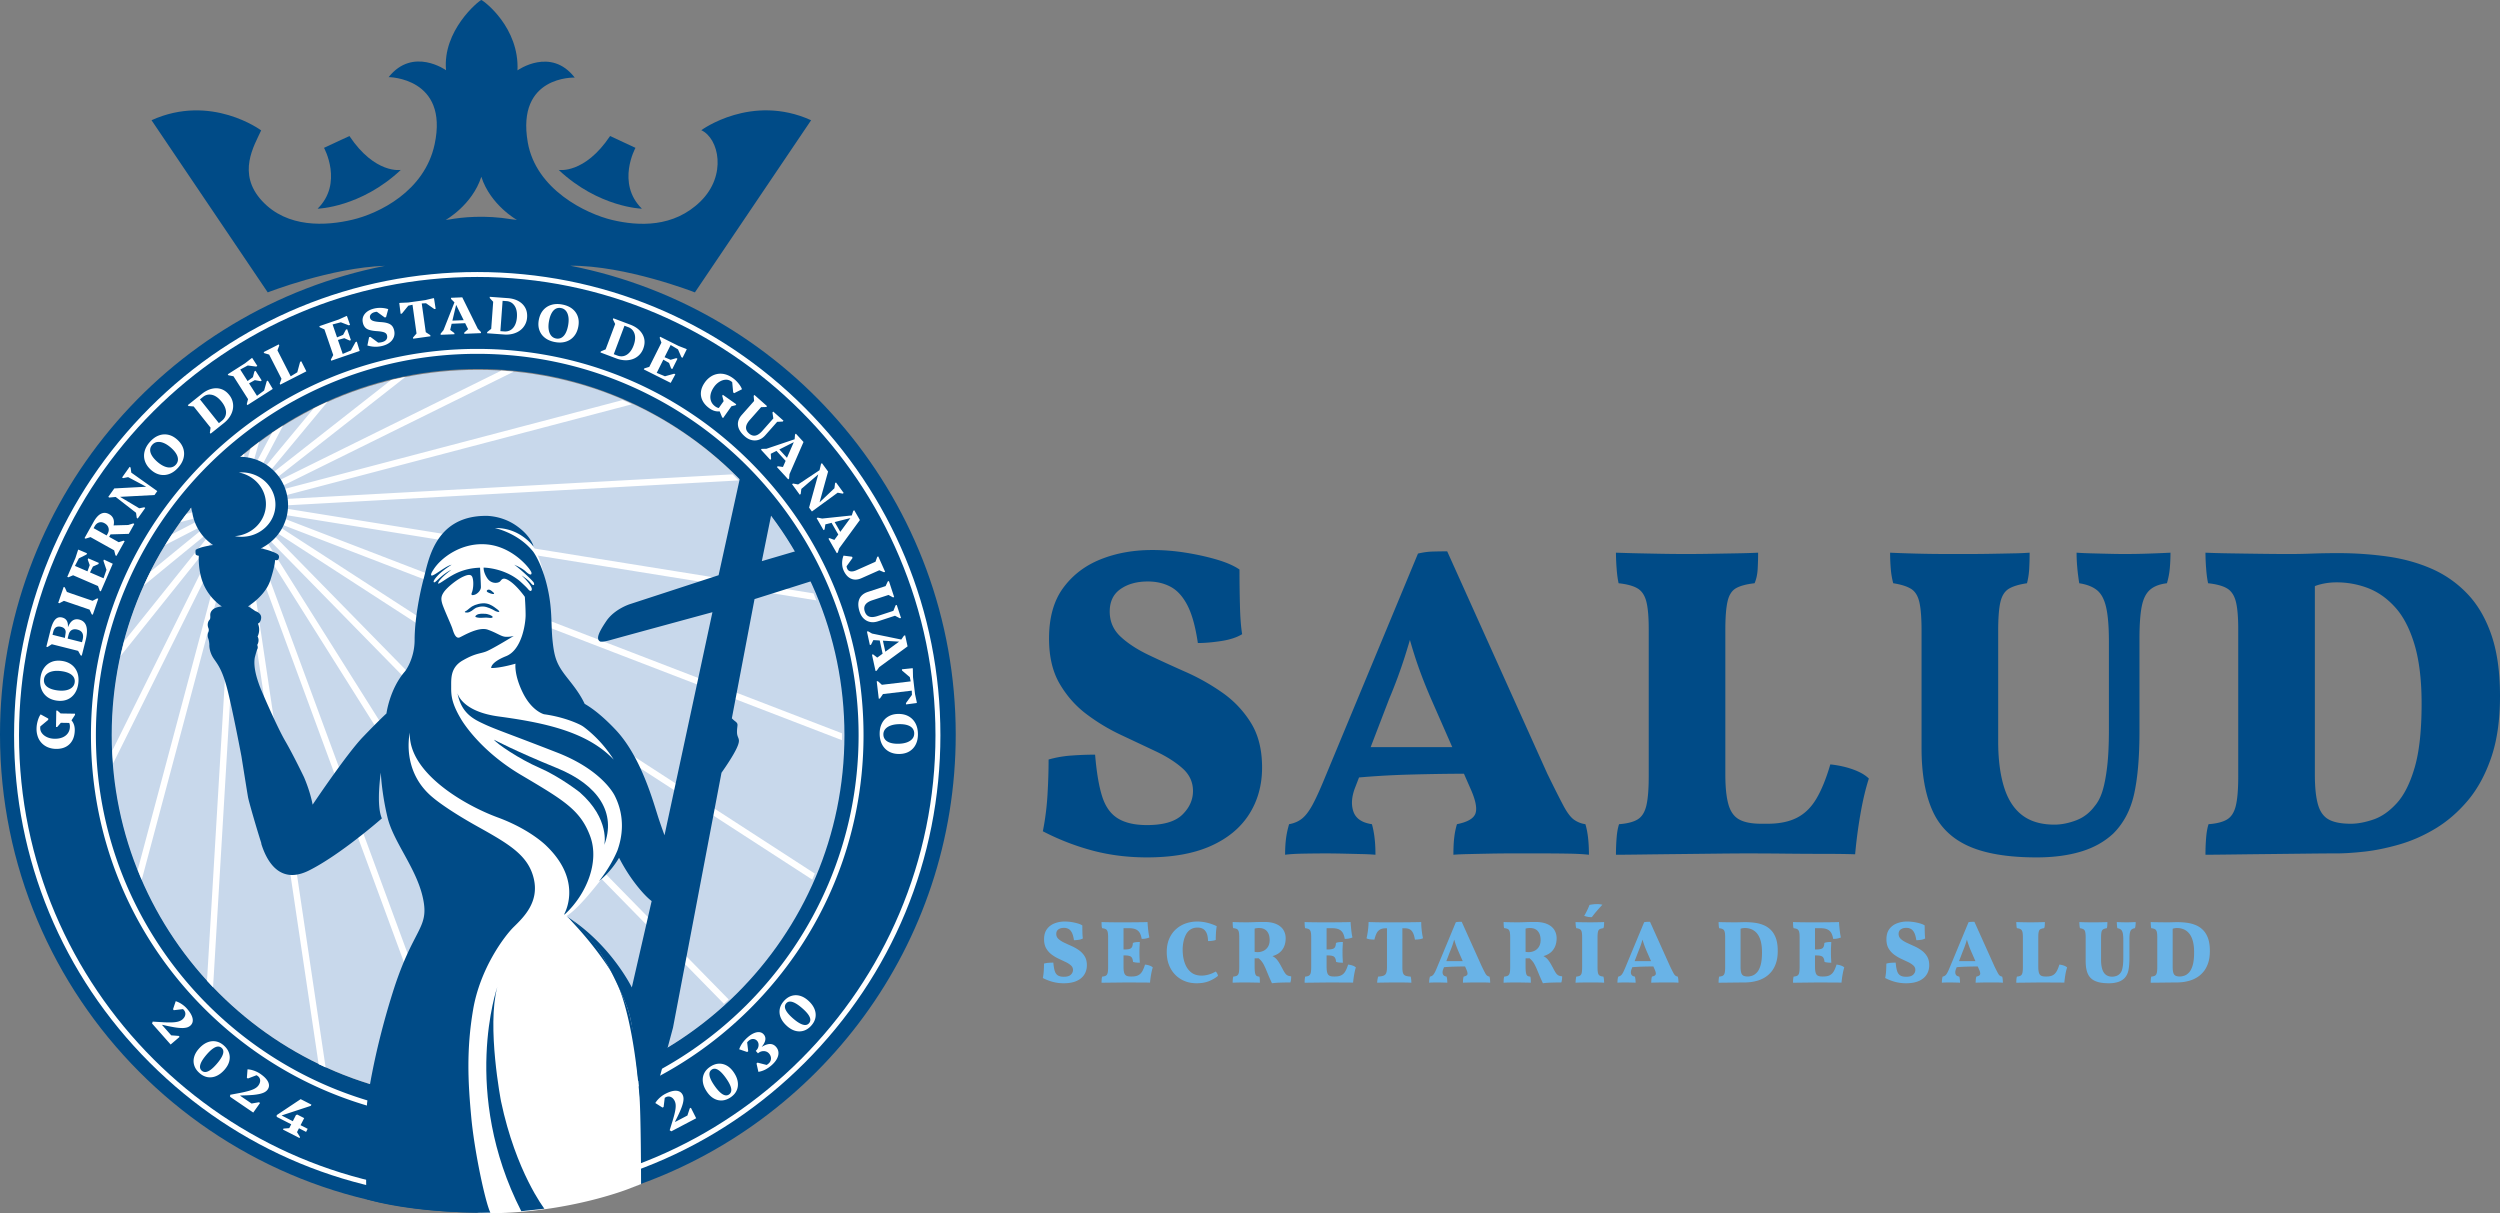
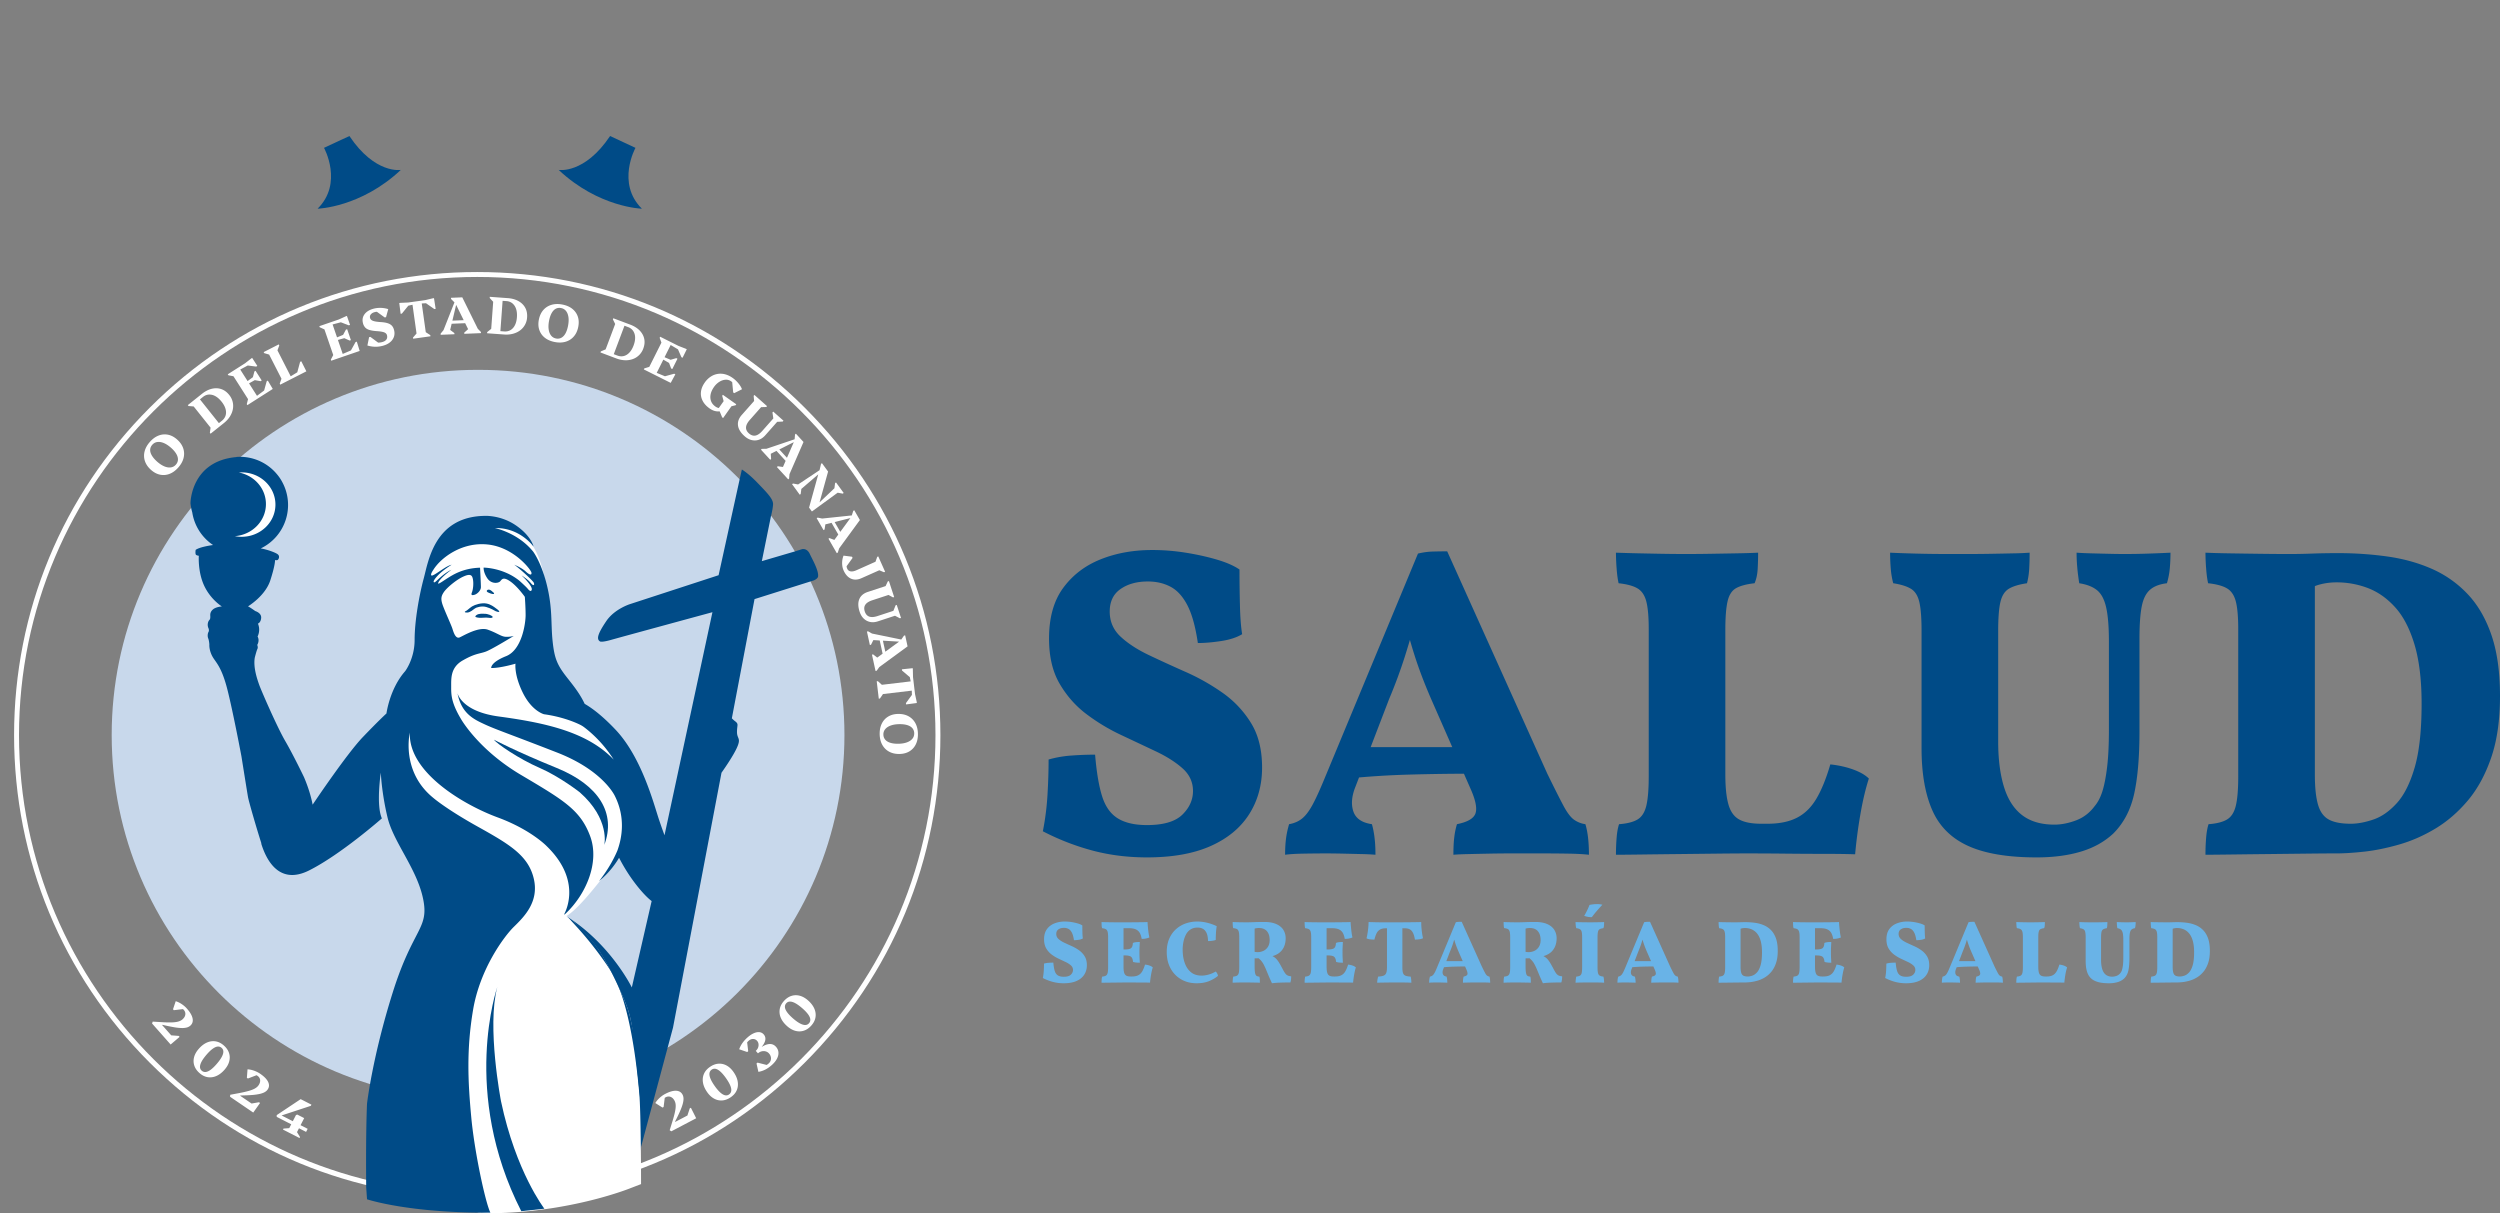
<svg xmlns="http://www.w3.org/2000/svg" id="a" viewBox="0 0 411.302 199.605">
  <rect x="0" y="0" width="411.302" height="199.605" fill="#808080" stroke="none" />
  <defs>
    <clipPath id="b">
-       <ellipse cx="78.476" cy="120.927" rx="60.047" ry="60.081" style="fill:none" />
-     </clipPath>
+       </clipPath>
  </defs>
-   <path d="M93.801 43.715c9.158-.065 20.524 4.39 20.524 4.39l19.12-28.325c-9.814-4.45-18.069 1.641-18.069 1.641 2.898 1.336 4.268 7.408-.135 11.72-4.421 4.332-10.188 4.074-14.501 3.055-4.313-1.02-12.556-5.004-13.911-12.772-1.923-11.025 7.723-10.66 7.723-10.66-3.94-5.106-9.415-1.185-9.415-1.185C85.448 4.547 79.68.189 79.202.005L79.188 0l-.014.005c-.478.184-6.392 5.043-5.79 11.55 0 0-5.447-3.89-9.444 1.132 0 0 9.903.07 7.568 11.039-1.656 7.774-9.22 11.405-13.533 12.423-4.313 1.02-10.69 1.422-14.869-3.099-4.184-4.525-1.263-9.12-.142-11.599 0 0-8.22-6.12-18.034-1.672l19.12 28.325s10.382-4.069 19.295-4.372C27.237 50.842 0 82.67 0 120.862c0 43.267 34.952 78.37 78.16 78.616l2.516.026c-2.514-6.44-3.355-18.493-3.355-18.493l-3.169-.15c-31.14-2.284-55.696-28.273-55.696-59.997 0-33.226 26.935-60.16 60.161-60.16s60.161 26.934 60.161 60.16c0 22.585-12.445 42.263-30.852 52.55l-.975.493-4.138 2.035s1.156 14.882.888 19.445c31.118-10.47 53.534-39.878 53.534-74.525 0-38.224-27.282-70.072-63.434-77.147Zm-9.585-7.632c-4.477-.753-8.257-.334-10.24.019-.22.024-.437.05-.65.081 0 0 4.351-2.424 5.862-7.098 1.51 4.674 5.861 7.098 5.861 7.098-.271-.039-.55-.072-.833-.1Z" style="fill:#004b87" />
  <path d="M91.916 27.957c6.589 6.19 13.689 6.38 13.689 6.38-4.26-4.21-1.056-10.013-1.056-10.013l-4.176-1.946c-4.219 6.306-8.457 5.579-8.457 5.579ZM65.94 27.957c-6.588 6.19-13.688 6.38-13.688 6.38 4.26-4.21 1.055-10.013 1.055-10.013l4.177-1.946c4.219 6.306 8.457 5.579 8.457 5.579Z" style="fill:#004b87" />
  <ellipse cx="78.652" cy="120.927" rx="60.277" ry="60.081" style="fill:#c8d8eb" />
  <g style="clip-path:url(#b)">
    <path d="M35.444 77.518a.53.53 0 0 1-.527-.235L-33.98-35.18a.529.529 0 1 1 .89-.574L35.808 76.709a.529.529 0 0 1-.363.81ZM36.829 76.812a.53.53 0 0 1-.577-.334L-3.852-34.717a.529.529 0 1 1 .99-.379L37.241 76.1a.529.529 0 0 1-.413.712ZM38.251 76.428a.53.53 0 0 1-.605-.44L22.475-34.36a.53.53 0 0 1 1.047-.164l15.17 110.348a.53.53 0 0 1-.442.605ZM39.678 76.352a.53.53 0 0 1-.612-.552l7.813-111.335a.529.529 0 1 1 1.058.058L40.124 75.858a.53.53 0 0 1-.446.493ZM41.202 76.576a.53.53 0 0 1-.594-.66L73.233-37.097a.53.53 0 0 1 1.024.273L41.632 76.19a.53.53 0 0 1-.43.387ZM42.594 77.106a.529.529 0 0 1-.554-.764L103.933-40.9a.53.53 0 0 1 .943.482L42.985 76.824a.53.53 0 0 1-.39.282ZM43.89 77.938a.53.53 0 0 1-.496-.855L142.04-41.77a.53.53 0 0 1 .825.664L44.219 77.748a.529.529 0 0 1-.33.19ZM44.95 78.986a.53.53 0 0 1-.416-.934L195.967-40.689a.53.53 0 0 1 .668.821L45.202 78.874a.528.528 0 0 1-.252.112ZM45.773 80.258a.53.53 0 0 1-.324-.994L249.396-21.487a.53.53 0 1 1 .484.941L45.933 80.206a.532.532 0 0 1-.16.052ZM46.304 81.67a.53.53 0 0 1-.22-1.033l206.62-54.334a.53.53 0 1 1 .277 1.022L46.36 81.659a.586.586 0 0 1-.057.012ZM34.267 78.475a.53.53 0 0 1-.458-.15L-68.44-29.407a.529.529 0 1 1 .753-.745L34.56 77.579a.529.529 0 0 1-.294.896ZM33.34 79.625a.529.529 0 0 1-.37-.079L-118.244-23.31a.529.529 0 1 1 .578-.887L33.548 78.66a.529.529 0 0 1-.208.966ZM32.672 80.91a.528.528 0 0 1-.273-.03l-157.007-60.278a.529.529 0 1 1 .383-.987L32.782 79.894a.529.529 0 0 1-.11 1.016ZM32.29 82.33a.529.529 0 0 1-.168-.001l-155.213-25.873a.53.53 0 1 1 .172-1.045L32.294 81.285a.53.53 0 0 1-.004 1.044ZM32.204 83.761a.555.555 0 0 1-.057.006l-154.062 7.41a.53.53 0 1 1-.052-1.057l154.062-7.41a.53.53 0 0 1 .11 1.051ZM-117.28 125.075a.53.53 0 0 1-.217-1.035L32.19 84.142a.53.53 0 0 1 .27 1.023l-149.686 39.898a.537.537 0 0 1-.054.012ZM-113.88 162.33a.53.53 0 0 1-.322-.995l146.817-75.66a.529.529 0 1 1 .48.944l-146.818 75.66a.533.533 0 0 1-.158.05ZM-107.602 205.026a.53.53 0 0 1-.416-.934S15.51 101.426 33.347 87.034a.53.53 0 0 1 .666.823c-17.84 14.39-141.365 117.058-141.365 117.058a.527.527 0 0 1-.25.111ZM-78.832 230.781a.529.529 0 0 1-.494-.857L34.32 88.164a.53.53 0 0 1 .821.669l-113.644 141.76a.529.529 0 0 1-.329.188ZM-33.666 230.373a.529.529 0 0 1-.553-.764L35.544 89.117a.53.53 0 0 1 .943.484l-69.764 140.491a.53.53 0 0 1-.39.281ZM.819 227.858a.529.529 0 0 1-.594-.662l36.67-137.44a.531.531 0 0 1 1.023.278l-36.67 137.44a.53.53 0 0 1-.43.384ZM30.696 228.764a.53.53 0 0 1-.612-.552L38.29 90.101a.53.53 0 0 1 1.059.058l-8.207 138.112a.53.53 0 0 1-.446.493ZM60.782 227.705h-.005a.53.53 0 0 1-.602-.445L39.797 90.158a.52.52 0 0 1 .447-.6.53.53 0 0 1 .602.445l20.378 137.102a.53.53 0 0 1-.442.6ZM90.914 223.448a.53.53 0 0 1-.577-.334L41.253 89.912a.53.53 0 1 1 .99-.377l49.085 133.202a.529.529 0 0 1-.414.711ZM126.298 221.466a.531.531 0 0 1-.527-.235L42.736 89.286a.529.529 0 1 1 .89-.576l83.035 131.946a.529.529 0 0 1-.363.81ZM171.279 218.078a.53.53 0 0 1-.459-.15L43.953 88.458a.529.529 0 1 1 .752-.746l126.867 129.47a.528.528 0 0 1-.293.896ZM230.015 206.991a.528.528 0 0 1-.37-.078L45.027 87.317a.529.529 0 1 1 .577-.888l184.618 119.595a.528.528 0 0 1-.207.967ZM257.875 167.651a.53.53 0 0 1-.268-.028L45.78 86.076a.529.529 0 1 1 .375-.99l211.825 81.547a.529.529 0 0 1-.106 1.018ZM258.428 118.702a.532.532 0 0 1-.165 0L46.3 84.625a.53.53 0 1 1 .166-1.046l211.963 34.076a.53.53 0 0 1-.001 1.046ZM254.222 71.732a.51.51 0 0 1-.052.005L46.49 83.177a.53.53 0 1 1-.063-1.057l207.681-11.439a.53.53 0 0 1 .115 1.05Z" style="fill:#fff" />
  </g>
-   <path d="m92.891 150.456-.142.13c.069.023.3.11.684.348a6.768 6.768 0 0 0-.068-.077c7.155 4.563 10.582 11.6 10.582 11.6l3.263-14.215c-1.242-.924-3.855-3.891-5.706-7.815-1.246 2.288-4.036 6.666-8.613 10.029ZM92.727 150.578l.002-.001-.002.001z" style="fill:none" />
  <path d="m40.7 77.56-.062-.002.04.017c.007-.006.015-.01.022-.014ZM40.628 78.597a.461.461 0 0 0 .115-.081c-.07.024-.117.051-.115.081ZM40.289 86.757l-.005.004.005-.002v-.002z" style="fill:#fff" />
-   <path d="m92.729 150.577-.001.002.021.006c.048-.042.095-.086.142-.13-.054.041-.107.082-.162.122Z" style="fill:#004b87" />
+   <path d="m92.729 150.577-.001.002.021.006c.048-.042.095-.086.142-.13-.054.041-.107.082-.162.122" style="fill:#004b87" />
  <path d="m92.693 150.637.056-.052-.021-.006-.035.058ZM105.866 181.152c-.186-6.225-1.466-10.33-2.091-13.323a16.177 16.177 0 0 0-.897-2.902c-1.02-2.457-3.218-7.4-5.428-10.125-1.89-2.333-3.255-3.397-4.017-3.868.73.829 7.464 8.79 9.036 21.742 0 0 1.662 16.908 1.204 22.697l2.27-8.474c.01-1.612-.01-3.511-.077-5.747ZM40.7 77.56c-.007.006-.015.01-.022.015l-.04-.017.062.003ZM40.743 78.516a.461.461 0 0 1-.115.081c-.002-.03.045-.057.115-.081ZM40.289 86.757v.002l-.005.002.005-.004z" style="fill:#004b87" />
  <path d="M38.181 75.792s4.062-.213 6.573 2.362c2.511 2.574 2.387 6.473 1.06 8.589-1.328 2.115-3.983 3.609-3.983 3.609l2.904.954s-.083 5.724-4.563 8.42c0 0 .208.747.622.954.415.207 1.452.332 1.41.913-.04.58-.29.912-.248 1.286.041.373.373.788.041 1.368-.332.581.25 1.079 0 1.66-.249.58-.83 1.659-.663 3.567.165 1.908.041 2.115 2.654 8.13 2.613 6.015 3.733 6.886 4.895 9.955a83.81 83.81 0 0 1 2.032 6.18s.208.747 2.738-2.903 5.185-7.715 8.172-10.287c2.986-2.572 3.028-3.11 3.028-3.11s-.332-1.868 1.742-5.186 2.696-3.899 2.737-6.886c.042-2.986-.083-3.484.498-6.636s1.037-7.633 4.065-10.744c3.028-3.11 6.969-2.489 9.707-1.617 2.737.87 4.894 3.691 5.848 8.13.954 4.438.166 9.582 1.245 13.854 1.078 4.272 2.53 4.106 3.816 6.346s1.618 1.784 2.489 2.53 4.355 3.153 5.973 6.389c1.617 3.235 3.526 7.84 4.065 9.872s-4.729 6.637-4.729 6.637-6.346 9.042-9.126 10.577c0 0 3.734 3.567 7.176 8.835 3.443 5.268 4.522 17.131 4.812 20.284s.297 14.985.297 14.985l-1.733.666s-9.805 4.001-22.996 4.13l-2.156-.161s-1.825-6.844-2.365-13.73c-.539-6.886-1.12-10.08-.041-17.422 1.078-7.342 2.447-10.784 6.678-15.679s4.148-8.71.788-11.573c-3.36-2.862-10.453-5.683-13.564-8.67-3.11-2.986-3.567-4.977-3.94-6.678s.249-5.184.249-5.184-4.48 3.318-5.02 7.59-.124 6.098-.124 6.098-4.106 3.899-7.176 5.641c-3.07 1.742-4.314 3.484-6.056 2.987-1.742-.498-3.235-2.116-4.853-7.508-1.618-5.393-3.567-17.173-3.567-17.173s-1.784-7.881-2.116-8.586c-.332-.705-1.784-2.24-1.825-2.987-.042-.746-.664-1.866-.415-2.654.25-.789 0-2.572.54-2.697.539-.124 1.576-.373 1.7-.954.124-.58-.83-1.576-.83-1.576s-1.866-1.618-2.613-4.19c-.746-2.571-.083-3.4-.083-3.4l2.738-.499s.332-.746-.415-1.285-2.82-2.157-3.609-5.102c-.788-2.946.706-7.965 5.517-8.42Z" style="fill:#fff" />
  <path d="M81.215 97.731c.122-.052.096-.192-.096-.296 0 0-.366-.402-.672-.428-.305-.026-.498.236-.253.401.244.166.899.376 1.021.323ZM79.644 100.979s-.864-.105-1.274.227c-.41.332.026.375.445.428s1.1-.08 1.545 0 .742.008.69-.158c-.053-.165-.751-.523-1.406-.497ZM82.14 100.62c.053-.121-.55-.558-.872-.776-.323-.218-.978-.663-1.903-.585-.926.079-1.685.428-2.06.768-.376.34-.681.541-.769.559-.087.018-.174.218.34.192.516-.026 1.031-.532 1.188-.628l.227-.14s.856-.393 1.702-.149c.847.245 1.327.594 1.545.69.219.096.55.192.603.07Z" style="fill:#004b87" />
  <path d="M132.398 67.072C118.006 52.68 98.87 44.754 78.517 44.754s-39.49 7.926-53.881 22.318C10.243 81.464 2.317 100.6 2.317 120.954s7.926 39.489 22.319 53.88c14.392 14.393 33.527 22.32 53.88 22.32s39.49-7.927 53.882-22.32c14.392-14.391 22.319-33.527 22.319-53.88s-7.927-39.49-22.319-53.882Zm-53.881 129.27c-41.57 0-75.388-33.82-75.388-75.388s33.819-75.389 75.388-75.389 75.388 33.82 75.388 75.389-33.819 75.388-75.388 75.388Z" style="fill:#fff" />
-   <path d="M123.455 76.016C111.45 64.013 95.492 57.402 78.517 57.402s-32.935 6.61-44.938 18.614c-12.003 12.003-18.614 27.962-18.614 44.938s6.61 32.934 18.614 44.938c12.003 12.003 27.963 18.613 44.938 18.613s32.934-6.61 44.938-18.613c12.003-12.004 18.614-27.963 18.614-44.938s-6.61-32.935-18.614-44.938ZM78.517 183.694c-34.595 0-62.74-28.145-62.74-62.74s28.145-62.74 62.74-62.74 62.74 28.144 62.74 62.74-28.145 62.74-62.74 62.74ZM12.3 120.146c-.01.64-.14 1.19-.392 1.654a2.54 2.54 0 0 1-1.063 1.059c-.457.242-.996.359-1.618.349a3.625 3.625 0 0 1-1.333-.257 2.996 2.996 0 0 1-1.022-.688 2.925 2.925 0 0 1-.65-1.056 3.82 3.82 0 0 1-.209-1.363 4.58 4.58 0 0 1 .092-.84c.057-.28.134-.55.231-.806.097-.257.214-.48.35-.67l1.253.691-.003.21-1.563 1.299.017-1.098.828.004a1.202 1.202 0 0 0-.439.455c-.104.19-.159.41-.163.66-.005.331.096.63.304.899.208.267.49.48.848.64.357.16.763.244 1.216.251.5.008.937-.068 1.311-.227.374-.16.667-.39.878-.692.212-.302.32-.659.327-1.071.005-.308-.062-.566-.201-.775-.139-.208-.356-.381-.65-.52l.17-.328c.47.135.836.4 1.1.793.263.394.39.87.382 1.427Zm.041-2.527-.857 1.32-1.473-.024-.604.696-.191-.003.043-2.7.192.002.524.47 2.37.039-.004.2ZM12.876 112.464c-.088.65-.29 1.2-.605 1.65-.316.45-.722.777-1.218.98-.497.202-1.059.26-1.686.176-.645-.087-1.185-.297-1.62-.632a2.799 2.799 0 0 1-.943-1.296c-.192-.53-.242-1.132-.152-1.805.089-.657.29-1.208.606-1.655.315-.447.72-.773 1.213-.976.493-.202 1.057-.262 1.69-.176.639.086 1.178.297 1.616.631.439.335.754.767.947 1.297.192.53.243 1.132.152 1.806Zm-.59-.194a1.286 1.286 0 0 0-.168-.867c-.157-.255-.404-.466-.742-.632-.338-.166-.757-.282-1.258-.35-.547-.074-1.027-.07-1.44.013s-.743.232-.993.45-.397.5-.443.846c-.044.328.01.619.164.87.153.253.4.463.742.629.34.166.762.283 1.262.35.542.073 1.02.069 1.435-.013.416-.082.749-.233.998-.455.25-.22.398-.501.444-.841ZM13.453 107.87l-.186-.047-.415-.742-4.326-1.09-.717.457-.186-.047.525-2.087 5.83 1.469-.525 2.087Zm-2.781-2.3-.085-.022.203-1.377c.043-.265 0-.487-.129-.666-.128-.18-.333-.304-.615-.375-.676-.17-1.103.099-1.282.81l-.298 1.182-.49-.123.338-1.344c.207-.822.465-1.4.774-1.733.308-.333.688-.442 1.138-.328.468.117.763.395.886.834.124.438.082 1.069-.125 1.891l-.316 1.25Zm3.117.965-.49-.123.296-1.175c.112-.445.096-.807-.05-1.086-.145-.28-.417-.47-.818-.57-.371-.094-.682-.068-.932.08-.25.146-.42.402-.512.769l-.301 1.191-.422-.106.421-1.674c.19-.754.458-1.292.802-1.613.344-.32.762-.419 1.252-.296.394.1.697.293.91.58.212.287.33.666.356 1.137.025.47-.045 1.032-.21 1.686l-.302 1.2Zm-2.577-3.04-.304-.076.081-.321.304.076-.08.321ZM15.267 101.131l-.18-.062-.353-.774-4.221-1.445-.753.397-.181-.063.897-2.621.181.062.352.774 4.221 1.445.753-.397.182.062-.898 2.622ZM16.588 97.29l-.176-.077-.29-.8-4.095-1.77-.782.336-.176-.076.854-1.975 5.52 2.385-.855 1.976Zm-3.097-6.409-1.365 2.61-.376-.163 1.166-2.696.576.25Zm.742.35-1.454.728-.368-.16.4-1.232.066-.151 1.443.614-.087.2Zm1.364 1.367-.998 1.98-.36-.156.75-2.086.608.262Zm.582.214-1.032.455-.336-.145-.376-1.064.087-.2 1.744.754-.087.2Zm1.09 2.902-.375-.163.965-2.782.576.249-1.165 2.696Zm.689-1.592-.368-.16-.575-1.7.087-.2 1.45.684-.594 1.376ZM19.158 91.46l-.167-.094-.208-.825-3.895-2.176-.812.256-.167-.094 1.05-1.88 4.572 2.555.811-.255.168.093-1.352 2.42Zm-1.674-2.293-.41-.23.641-1.148c.182-.325.225-.644.13-.956-.095-.313-.305-.56-.63-.74-.319-.18-.627-.223-.924-.133-.297.09-.537.3-.721.63L15 87.61l-.44-.247.837-1.499c.382-.684.789-1.132 1.22-1.344.431-.212.88-.187 1.346.073.472.264.731.655.777 1.173.047.519-.123 1.123-.508 1.812l-.021.038.107.06-.834 1.491Zm3.702-1.336-3.176.092.172-1.47 3.7-.1-1.36.199 1.406-.443.167.094-.91 1.628ZM22.656 85.315l-.156-.11-.118-.843-3.347-2.602-1.065.1-.156-.112.58-.817 4.513 2.692.834-.167.156.112-1.241 1.747Zm2.762-3.874-6.132.327-.988-.702.505-.71 5.841-.309.14.42-3.709-1.971-.834.166-.156-.11 1.241-1.749.156.111.118.843 4.277 3.037-.459.647Z" style="fill:#fff" />
  <path d="M29.304 76.946c-.44.489-.916.83-1.43 1.023a2.718 2.718 0 0 1-1.558.122c-.524-.112-1.022-.38-1.493-.803-.483-.435-.81-.914-.982-1.435a2.8 2.8 0 0 1-.048-1.602c.14-.547.437-1.072.892-1.578.443-.492.92-.834 1.433-1.025a2.733 2.733 0 0 1 1.551-.122c.522.11 1.02.378 1.496.806.48.432.806.909.98 1.432.173.524.19 1.059.05 1.605s-.437 1.072-.891 1.577Zm-.378-.492c.217-.241.334-.512.349-.81.015-.3-.07-.613-.256-.94-.186-.328-.467-.661-.843-1-.41-.369-.809-.635-1.196-.8-.387-.165-.745-.227-1.074-.187-.33.04-.61.19-.844.448-.221.247-.34.517-.355.812-.015.295.071.608.26.937.188.33.47.663.845 1.001.406.365.804.631 1.193.798.389.167.75.23 1.08.187.332-.042.611-.19.84-.446ZM34.646 71.351l-.12-.15.12-.842-2.782-3.488-.847-.071-.12-.15 1.683-1.342 3.749 4.701-1.683 1.342Zm1.226-.978-.315-.395.947-.755c.309-.247.513-.538.613-.874.1-.336.094-.697-.017-1.084-.112-.386-.325-.777-.64-1.172-.326-.41-.666-.712-1.02-.91a1.97 1.97 0 0 0-1.057-.27c-.352.016-.68.146-.984.388l-.96.766-.316-.394 1.09-.87c.54-.431 1.086-.711 1.636-.842.55-.13 1.07-.112 1.56.055s.92.484 1.294.952a2.857 2.857 0 0 1 .605 2.36c-.077.41-.239.81-.485 1.2-.247.39-.574.748-.983 1.074l-.968.771ZM40.702 66.65l-.103-.16.208-.826-2.398-3.763-.835-.16-.103-.161 1.815-1.157 3.23 5.071-1.814 1.157Zm1.03-7.041-2.593 1.394-.22-.345 2.476-1.578.338.529Zm.419.705-1.613-.213-.216-.338 1.023-.796.139-.088.85 1.318-.184.117Zm.361 1.898-1.937 1.078-.21-.33 1.792-1.307.355.559Zm.362.502-1.11-.201-.197-.309.287-1.092.183-.117 1.021 1.603-.184.117Zm-.724 3.015-.22-.346 2.359-1.761.337.529-2.477 1.578Zm1.462-.932-.216-.338.479-1.73.183-.118.818 1.38-1.264.806ZM46.11 63.284l-.086-.171.285-.802-2.028-3.974-.816-.239-.087-.17 2.484-1.268.087.17-.302.81 2.38 4.665-1.916.979Zm1.53-.781-.187-.365 2.47-1.505.286.56-2.57 1.31Zm1.405-.717-.183-.357.51-1.894.195-.1.836 1.658-1.358.693ZM54.492 59.347l-.062-.182.396-.753-1.45-4.22-.775-.351-.062-.181 2.035-.7 1.954 5.687-2.036.7Zm2.652-6.605-2.848.748-.133-.388 2.777-.954.204.594Zm.149 2.713-2.136.595-.128-.37 2.048-.851.216.626Zm.092-1.93-1.518-.585-.13-.379 1.18-.534.156-.054.518 1.481-.206.07Zm-1.27 5.264-.132-.388 2.707-1.16.203.594-2.777.954Zm1.411-2.76-1.032-.457-.119-.346.534-.994.206-.071.617 1.797-.206.07Zm.23 2.196-.13-.379.87-1.57.206-.071.471 1.534-1.417.486ZM62.857 56.92a4.354 4.354 0 0 1-1.628.09 4.886 4.886 0 0 1-.785-.168l.278-1.368.212-.051 1.616 1.196-1.041.252-.199-.822c.133.154.339.251.618.294.28.043.577.026.894-.05.338-.082.581-.22.729-.414.147-.194.187-.43.12-.706-.056-.232-.214-.397-.474-.495-.26-.099-.675-.166-1.245-.2-.475-.035-.866-.1-1.172-.192s-.543-.233-.711-.42a1.647 1.647 0 0 1-.36-.729c-.136-.559-.037-1.052.296-1.48.333-.426.852-.725 1.558-.896.237-.057.487-.093.75-.106a4.481 4.481 0 0 1 1.56.201l-.361 1.325-.212.051-1.577-1.142 1.093-.265.192.832a1.09 1.09 0 0 0-.58-.326 1.655 1.655 0 0 0-.768.016c-.282.068-.496.19-.642.366a.631.631 0 0 0-.143.577c.055.226.212.39.473.49.26.102.676.17 1.247.206.478.027.87.09 1.174.186.305.096.54.237.708.42.166.184.287.429.36.734.1.406.084.783-.044 1.131a2.002 2.002 0 0 1-.687.902c-.33.253-.747.44-1.25.562ZM65.909 51.624l-.222-1.773.19-.026 1.286-.057.124.387-1.17 1.44-.208.029Zm2.062 4.102-.027-.19.584-.67-.703-5.015.654.146-2.498.57-.087-.621 5.324-.746.088.621-2.56.139.598-.321.702 5.013.746.486.026.19-2.847.398Zm3.487-4.879-1.521-1.063.013-.406 1.252-.299.198-.028.274 1.766-.216.03ZM72.499 55.083l-.009-.191.631-.768-.41.837 2.367-6.003.975-.04 2.858 5.785-.487-.8.701.713.008.191-2.751.115-.008-.192.832-.75.111.79-2.476-5.026.305-.013-1.233 5.18-.058-.783.9.67.007.191-2.263.094Zm1.425-1.803-.021-.506 3.317-.137.02.505-3.316.138Zm1.002-3.374-.72-.72-.007-.192 1.097-.045-.37.957ZM80.14 54.829l.014-.192.66-.537.325-4.45-.574-.627.014-.191 2.146.157-.438 5.997-2.146-.157Zm1.565.114.037-.504 1.208.088c.394.03.742-.046 1.043-.225.302-.179.542-.448.723-.808.18-.36.29-.79.326-1.295.038-.521-.006-.975-.132-1.36a1.968 1.968 0 0 0-.592-.917 1.678 1.678 0 0 0-.986-.382l-1.226-.09.037-.504 1.39.102c.69.05 1.281.215 1.773.492.493.278.862.644 1.108 1.099.247.455.348.98.304 1.578a2.85 2.85 0 0 1-1.157 2.143c-.336.25-.726.434-1.172.552a4.36 4.36 0 0 1-1.45.121l-1.234-.09ZM91.242 56.264c-.645-.127-1.182-.362-1.611-.704a2.715 2.715 0 0 1-.903-1.276c-.172-.507-.197-1.072-.075-1.693.126-.638.37-1.165.73-1.58a2.8 2.8 0 0 1 1.35-.86c.542-.16 1.145-.175 1.812-.043.65.128 1.188.364 1.615.705.427.342.727.765.9 1.27.173.506.197 1.071.073 1.698-.124.633-.367 1.158-.728 1.575-.36.418-.811.706-1.352.866-.541.16-1.145.174-1.812.042Zm.229-.576c.319.062.61.024.875-.117.265-.14.49-.373.676-.7.186-.329.328-.74.426-1.236.107-.541.132-1.02.075-1.437-.057-.417-.187-.757-.39-1.019a1.321 1.321 0 0 0-.817-.494 1.294 1.294 0 0 0-.88.11c-.26.138-.484.373-.67.703-.187.33-.33.743-.427 1.24-.106.535-.131 1.013-.074 1.432.056.42.187.761.393 1.024.205.263.476.427.813.494ZM98.787 57.989l.067-.18.785-.329 1.57-4.176-.374-.764.067-.18 2.015.758-2.116 5.628-2.014-.758Zm1.468.551.178-.473 1.133.427c.37.139.725.165 1.065.078.34-.086.647-.276.922-.57.274-.294.501-.677.679-1.15.184-.49.27-.937.257-1.342a1.968 1.968 0 0 0-.309-1.047 1.676 1.676 0 0 0-.837-.645l-1.15-.433.177-.472 1.305.49c.648.243 1.168.568 1.562.973.393.406.644.862.752 1.367.108.506.056 1.04-.154 1.6a2.85 2.85 0 0 1-1.716 1.729 3.42 3.42 0 0 1-1.28.198 4.357 4.357 0 0 1-1.426-.294l-1.158-.435ZM105.92 60.777l.086-.172.815-.245 1.997-3.99-.292-.798.086-.172 1.925.964-2.692 5.377-1.925-.964Zm1.535.768.184-.366 2.723 1.12-.28.561-2.627-1.315Zm3.205-1.494-1.921-1.108.175-.35 2.042.866-.296.592Zm-1.654 2.27.18-.358 1.73-.478.195.098-.765 1.41-1.34-.671Zm3.487-4.276-2.53-1.51.184-.366 2.626 1.315-.28.56Zm-2.08 2.574-.396-1.056.164-.327 1.083-.315.195.098-.85 1.698-.195-.098Zm1.69-1.853-.647-1.493.18-.359 1.207.469.148.074-.694 1.406-.195-.097ZM116.743 67.199c-.522-.369-.903-.788-1.144-1.257-.241-.47-.333-.961-.276-1.475s.266-1.025.625-1.533a3.62 3.62 0 0 1 .964-.957 2.922 2.922 0 0 1 2.383-.397c.42.11.835.308 1.243.597.228.16.442.344.642.549.2.205.378.42.536.646.157.225.276.447.355.667l-1.277.644-.17-.12-.192-2.024.896.634-.47.68a1.2 1.2 0 0 0-.129-.618 1.395 1.395 0 0 0-.452-.507 1.393 1.393 0 0 0-.913-.256c-.339.02-.675.134-1.008.34a3.075 3.075 0 0 0-.893.862c-.288.408-.472.812-.551 1.21-.08.4-.054.772.076 1.116.13.345.363.636.7.874.251.178.502.268.753.27.25.003.516-.077.796-.242l.175.326c-.376.31-.801.464-1.275.46-.473-.004-.938-.167-1.393-.489Zm2.064 1.458-.606-1.452.85-1.203-.235-.891.11-.157 2.207 1.559-.11.157-.685.167-1.368 1.936-.163-.116ZM127.229 68.84l-.146-.98.127-.143 1.69 1.496-.127.143-.911.043-1.963 2.219c-.316.357-.666.6-1.049.73-.383.131-.777.15-1.182.054-.405-.094-.79-.303-1.155-.627-.649-.573-1.014-1.162-1.096-1.766s.123-1.185.616-1.741l2.033-2.298-.076-.847.127-.144 2.075 1.837-.127.144-.85.027-1.854 2.095c-.393.443-.6.85-.624 1.217-.023.367.138.703.482 1.007.343.304.696.423 1.059.355.362-.067.74-.322 1.132-.766l1.819-2.056ZM125.19 73.976l.142-.13.993-.013-.904.227 6.114-2.063.66.719-2.579 5.915.297-.888-.091.995-.142.13-1.862-2.029.142-.13 1.11.153-.532.594 2.243-5.134.207.225-4.754 2.398.56-.55.07 1.12-.142.13-1.532-1.67Zm2.298-.075.372-.341 2.245 2.446-.372.342-2.245-2.447Zm3.225-1.41.086-1.013.141-.13.743.81-.97.334ZM130.313 79.66l.155-.112.836.156 3.53-2.349.243-1.04.155-.113.59.81-3.984 3.424-.107.843-.155.113-1.263-1.731Zm2.797 3.85 1.637-5.919.978-.713.514.704-1.562 5.636h-.443l3.047-2.892.107-.843.155-.113 1.263 1.732-.155.113-.836-.157-4.238 3.092-.467-.64ZM134.358 85.252l.167-.095.972.205-.932.023 6.418-.675.486.846-3.81 5.208.483-.802-.307.951-.166.096-1.373-2.387.166-.096 1.05.392-.649.463 3.313-4.518.152.264-5.163 1.3.666-.413-.177 1.107-.166.096-1.13-1.964Zm2.258.431.438-.252 1.655 2.878-.437.252-1.656-2.878Zm3.455-.67.307-.97.166-.096.547.952-1.02.114ZM138.783 93.835a2.722 2.722 0 0 1-.21-.78 3.387 3.387 0 0 1 .003-.86c.038-.287.106-.548.205-.783l1.396.18.089.199-1.156 1.602-.397-.892 1.234-.55c-.32.296-.524.57-.612.822-.088.252-.07.519.056.8.106.239.29.381.553.427.262.045.573-.013.934-.174l3.16-1.408.281-.803.175-.078 1.128 2.53-.175.079-.785-.327-2.921 1.301c-.631.282-1.206.31-1.722.086-.517-.224-.929-.682-1.236-1.37ZM146.981 100.497l.368-.919.182-.06.704 2.145-.182.06-.808-.423-2.816.924c-.453.148-.877.182-1.273.101-.397-.081-.746-.264-1.048-.55s-.528-.662-.68-1.125c-.27-.823-.288-1.515-.054-2.078.234-.563.704-.96 1.411-1.193l2.915-.956.361-.77.183-.06.864 2.633-.183.06-.747-.406-2.658.873c-.563.184-.947.43-1.153.736-.205.305-.236.676-.093 1.112.143.436.387.717.734.841.347.125.802.095 1.365-.09l2.608-.855ZM142.628 103.903l.187-.04.865.489-.895-.26 6.321 1.296.208.954-5.206 3.812.704-.617-.581.813-.187.041-.588-2.69.188-.041.882.69-.758.246 4.523-3.306.065.298-5.315-.32.761-.194-.504 1.002-.187.04-.483-2.212Zm2.022 1.093.494-.108.708 3.244-.494.108-.708-3.244Zm3.496.406.585-.833.187-.04.235 1.072-1.007-.2ZM144.237 112.089l.19-.023.66.598 5.027-.597-.16.651-.517-2.51.623-.073.633 5.339-.623.074-.084-2.561.308.604-5.027.596-.5.735-.191.022-.339-2.855Zm4.145-1.975 1.777-.184.022.19.03 1.287-.39.116-1.415-1.201-.024-.208Zm.66 5.564 1.094-1.499.407.022.272 1.258.023.2-1.77.236-.026-.217ZM144.724 120.732c-.005-.657.117-1.23.366-1.72s.604-.87 1.067-1.14c.463-.272 1.01-.41 1.644-.415.65-.005 1.215.127 1.694.397s.85.652 1.116 1.15c.265.498.4 1.086.406 1.766.005.662-.117 1.237-.366 1.724a2.738 2.738 0 0 1-1.063 1.137c-.46.27-1.01.408-1.648.414-.645.004-1.208-.128-1.69-.397s-.854-.653-1.12-1.15c-.265-.498-.4-1.087-.406-1.766Zm.611.108c.003.326.1.603.29.835.19.23.465.404.823.52s.79.173 1.296.17c.552-.005 1.026-.078 1.423-.217.397-.14.703-.335.919-.587.216-.251.322-.551.32-.9a1.295 1.295 0 0 0-.286-.839c-.188-.228-.462-.4-.823-.516s-.794-.172-1.3-.168c-.546.004-1.019.076-1.419.216-.4.139-.707.336-.923.59a1.324 1.324 0 0 0-.32.896ZM25.017 168.386l.106-.31 1.36.083c.705.046 1.286.062 1.744.048.458-.013.828-.061 1.11-.143.281-.082.51-.201.686-.357.272-.24.427-.501.466-.782.039-.281-.046-.54-.253-.773a1.16 1.16 0 0 0-.527-.343 1.172 1.172 0 0 0-.621-.032l.625-.496.627.71-1.741.207-.136-.154.447-1.329c.24.077.466.175.68.294s.418.257.615.412c.198.156.378.325.54.509.53.6.845 1.144.941 1.628.096.484-.029.88-.376 1.187a1.428 1.428 0 0 1-.58.301 3.103 3.103 0 0 1-.863.086 8.545 8.545 0 0 1-1.262-.137 30.484 30.484 0 0 1-1.775-.367l-.595-.078.247-.127 1.69 1.912 1.235.093.141.16-1.473 1.257-3.059-3.459ZM32.832 176.551c-.424-.37-.71-.78-.86-1.226a2.406 2.406 0 0 1-.045-1.381c.12-.475.377-.937.771-1.386.427-.488.878-.834 1.352-1.04.474-.205.948-.27 1.421-.193.474.077.923.301 1.347.672.42.367.704.774.854 1.22.15.447.164.907.044 1.382-.12.474-.377.936-.77 1.386-.424.484-.873.83-1.35 1.036a2.511 2.511 0 0 1-1.424.196c-.474-.077-.92-.299-1.34-.666Zm.354-.403a.837.837 0 0 0 .643.217c.24-.02.508-.136.804-.349.296-.212.622-.523.98-.93.562-.644.916-1.19 1.06-1.64.144-.45.074-.798-.208-1.045a.833.833 0 0 0-.647-.22c-.238.02-.506.137-.804.348-.298.21-.625.52-.983.928-.562.644-.915 1.19-1.057 1.643-.142.45-.071.8.212 1.048ZM37.85 180.44l.027-.328 1.34-.252a19.033 19.033 0 0 0 1.702-.382c.44-.126.787-.263 1.04-.412.253-.149.446-.32.578-.514.205-.3.291-.59.26-.873-.032-.281-.177-.51-.435-.687a1.169 1.169 0 0 0-.595-.203 1.174 1.174 0 0 0-.61.122l.484-.634.783.534-1.638.628-.169-.116.107-1.398c.25.015.494.055.73.118s.47.146.699.248c.23.103.446.223.648.36.662.453 1.1.902 1.312 1.348s.188.86-.073 1.243c-.117.171-.28.316-.488.434s-.48.217-.816.295a8.57 8.57 0 0 1-1.257.178c-.502.04-1.106.066-1.81.08l-.596.07.207-.184 2.108 1.439 1.22-.213.177.12-1.12 1.58-3.814-2.602ZM45.527 183.747l-.007-.286 3.947-2.63 1.77.906-.099.195-5.226 1.72-.096.149-.289-.054Zm0 0 .549-.36 4.542 2.329-.26.507-4.831-2.476Zm1.029 2.09.084-.163.947-.07 1.105-2.157.213-.079 1.14.584-1.182 2.306.496.81-.084.163-2.72-1.393ZM110.45 186.126l-.276-.177.405-1.302c.212-.673.366-1.234.462-1.682.095-.448.137-.819.124-1.111a1.768 1.768 0 0 0-.182-.752c-.169-.322-.385-.535-.65-.64-.263-.103-.533-.083-.81.062-.192.1-.345.245-.459.43a1.172 1.172 0 0 0-.179.596l-.332-.725.838-.44-.213 1.741-.181.095-1.185-.75c.131-.215.28-.412.447-.59.166-.18.349-.346.547-.5.198-.156.406-.29.622-.403.71-.374 1.312-.549 1.806-.527.493.021.848.237 1.063.648.097.183.148.395.155.634.007.24-.034.526-.122.86s-.233.73-.434 1.193c-.2.462-.46 1.007-.78 1.635l-.217.56-.064-.27 2.259-1.186.385-1.177.188-.1.87 1.73-4.087 2.148ZM120.24 180.506c-.462.322-.929.5-1.398.538s-.92-.06-1.351-.293c-.43-.231-.817-.592-1.158-1.084-.37-.532-.596-1.053-.68-1.563-.084-.51-.03-.986.158-1.426.19-.441.515-.822.979-1.143.457-.318.921-.496 1.39-.533.47-.037.921.061 1.352.293.43.231.816.593 1.157 1.084.367.528.593 1.048.678 1.56.085.512.033.989-.156 1.43-.19.44-.513.82-.97 1.137Zm-.305-.44a.839.839 0 0 0 .367-.571c.039-.238-.009-.527-.144-.865-.134-.339-.356-.73-.665-1.176-.488-.702-.932-1.178-1.333-1.427-.401-.248-.756-.266-1.065-.052a.835.835 0 0 0-.37.574c-.037.236.01.524.143.864.132.341.353.733.662 1.179.487.702.933 1.178 1.336 1.424.404.248.76.264 1.068.05ZM124.495 173.066l-.156-.176c.18-.158.306-.335.38-.53.073-.196.098-.394.075-.593a.942.942 0 0 0-.236-.524.865.865 0 0 0-.66-.307c-.26-.004-.504.094-.73.294-.175.154-.311.33-.41.529a1.62 1.62 0 0 0-.164.638l-.436-.544.714-.765.223 1.85-.16.142-1.323-.453c.121-.353.296-.692.525-1.017.229-.326.511-.637.848-.935.354-.312.698-.542 1.032-.688s.641-.205.92-.177c.28.03.515.15.704.364.307.347.364.765.172 1.252s-.632 1.034-1.318 1.64Zm2.46 2.178c-.345.305-.696.548-1.053.729s-.733.304-1.13.371l-.31-1.381.16-.141 1.838.468-.798.604-.514-.53c.232.048.456.041.67-.021.214-.063.421-.183.622-.36.17-.15.287-.321.35-.512.064-.19.073-.386.027-.588a1.242 1.242 0 0 0-.29-.554 1.131 1.131 0 0 0-.55-.352c-.212-.06-.43-.063-.654-.011s-.43.163-.622.333l-.306-.346c.734-.648 1.374-1.032 1.922-1.15.548-.12 1 .022 1.355.424.24.272.373.577.397.914.024.336-.057.684-.245 1.044-.187.359-.477.712-.869 1.059Zm-1.826-2.66-.156-.176.294-.26.156.177-.294.26ZM133.493 168.71c-.373.422-.783.707-1.23.854-.448.148-.908.16-1.382.038-.473-.122-.934-.381-1.382-.777-.486-.43-.83-.881-1.033-1.357a2.513 2.513 0 0 1-.186-1.423c.079-.473.304-.92.677-1.342.37-.418.778-.7 1.226-.849.447-.147.907-.16 1.38-.038.474.122.935.382 1.383.777.482.426.825.877 1.03 1.354s.268.953.189 1.426c-.079.473-.303.919-.672 1.337Zm-.402-.356a.837.837 0 0 0 .22-.642c-.018-.24-.133-.509-.344-.806-.212-.296-.52-.625-.926-.984-.641-.565-1.186-.921-1.635-1.067-.449-.146-.798-.079-1.046.202a.836.836 0 0 0-.224.646c.02.238.136.507.345.806.21.3.518.628.924.987.64.566 1.187.92 1.637 1.065.451.143.8.075 1.049-.207Z" style="fill:#fff" />
  <path d="M81.818 162.38s-6.045 17.321 3.94 36.883l3.804-.407s-4.687-6.046-7.132-17.66c0 0-2.378-12.295-.612-18.816ZM91.614 126.356c-6.94-2.827-10.346-4.659-10.346-4.659.385.61 4.144 3.181 7.486 4.627 3.341 1.446 6.619 4.016 6.619 4.016 5.044 4.434 4.048 8.676 4.048 8.676 1.96-5.206-.867-9.832-7.807-12.66Z" style="fill:#004b87" />
  <path d="M133.248 91.175c-.491-1.096-1.341-.812-1.341-.812l-1.102.35-5.467 1.606 1.5-7.395s.29-1.053.347-1.908c.06-.88-.875-1.833-2.626-3.646-1.495-1.549-2.507-2.13-2.507-2.13l-.397 1.773-3.429 15.62-14.59 4.76s-2.534.789-3.886 2.789c-1.352 2-1.662 2.929-1.07 3.323 0 0 .14.254 1.83-.225 1.69-.48 16.703-4.563 16.703-4.563l-7.887 36.702a96.2 96.2 0 0 1-.913-2.59c-.862-2.587-2.832-10.223-7.143-14.78-2.246-2.375-3.956-3.611-5.08-4.252-.809-1.738-1.988-3.163-2.91-4.337-1.64-2.088-2.072-3.166-2.37-6.033-.298-2.867.017-5.27-.928-9.133a22.072 22.072 0 0 0-1.026-3.186c-.672-1.628-1.261-2.382-1.261-2.382-2.52-3.1-6.282-3.846-6.282-3.846 4.143-.116 6.364 3.05 6.364 3.05s-.007-.036-.025-.097c-.113-.387-.677-1.9-2.908-3.417-2.586-1.757-5.27-1.541-5.27-1.541-8.1.216-9.103 7.486-9.856 10.266-.753 2.78-1.506 7.008-1.506 10.135s-1.563 5.155-1.563 5.155c-2.548 2.895-3.07 6.95-3.07 6.95s-1.158 1.042-3.88 3.88c-2.54 2.647-7.6 10.134-8.266 11.126-.104-.567-.471-2.311-1.425-4.537 0 0-1.731-3.607-3.088-5.944-1.356-2.338-3.924-8.253-4.256-9.177-.332-.923-1.024-2.9-.75-4.53 0 0 .288-1.155.433-1.429.144-.274-.03-.664-.03-.664s.448-.678.058-1.385c0 0 .549-.981.058-2.12 0 0 .49-.16.534-.968.043-.808-.967-1.096-.967-1.096s-.793-.577-1.197-.78c0 0 2.828-1.687 3.665-4.27.837-2.583.779-3.348.779-3.348s.346.101.49-.057c.145-.16.347-.635-.115-.938-.433-.284-1.728-.758-2.732-.912a7.928 7.928 0 0 0 3.55-10.917 6.832 6.832 0 0 0-.824-1.231 7.91 7.91 0 0 0-6.716-2.907l-.002.019c-7.526.667-7.56 7.581-7.56 7.581s.04.624.295 1.536a7.927 7.927 0 0 0 3.42 5.355c-.688.097-2.234.355-2.864.798 0 0-.116.721.086.837s.433.13.433.13-.188 2.625.88 4.92c1.068 2.294 2.915 3.42 2.915 3.42s-.996.057-1.5.519c-.506.461-.405.938-.405 1.125s.015.418-.159.592c-.173.173-.432.75-.115 1.414 0 0 .115.317-.029.562-.144.246-.173.736-.043 1.04.13.302.202.952.188 1.096s.014 1.068.577 2.005c.562.938 1.486 1.674 2.438 5.498.952 3.823 2.265 10.807 2.265 10.807s.91 5.728 1.083 6.71c.14.793 1.546 5.602 2.184 7.562a.683.683 0 0 0 .032.222c.637 1.97 2.606 6.892 7.819 4.286 5.212-2.606 11.988-8.572 11.988-8.572-.984-2.2-.174-7.529-.174-7.529s.116 3.244 1.1 7.356c.985 4.112 4.808 8.397 5.85 13.378 1.043 4.98-1.621 4.75-4.98 15.406-3.36 10.656-4.24 18.33-4.24 18.33-.234 5.407-.134 13.785-.134 13.785l.135 1.943s6.783 2.29 20.293 2.196a5.697 5.697 0 0 1-.259-.648c-.88-2.543-2.396-9.82-2.878-14.974-.534-5.707-.835-11.115.3-17.79 1.135-6.677 5.074-12.017 6.71-13.62 1.635-1.602 4.172-4.072 3.27-7.91-.9-3.839-4.038-5.675-9.246-8.579-5.207-2.904-7.276-4.706-7.276-4.706-5.408-4.373-3.872-10.748-3.872-10.748-.267 6.609 9.012 11.95 14.453 13.952 5.44 2.003 8.044 4.707 8.044 4.707 5.498 5.321 3.461 10.15 2.897 11.226l.064.05c3.561-3.258 5.79-8.615 4.216-12.878-1.602-4.34-4.373-5.942-11.416-10.114-7.043-4.173-9.87-9.228-9.87-9.228-1.497-2.532-1.597-3.817-1.584-5.177.012-1.36-.175-3.218 1.883-4.403 2.059-1.185 2.782-1.085 3.805-1.46 1.023-.374 4.615-2.582 4.615-2.582s-.698.2-1.41.138c-.71-.063-1.359-.624-2.856-1.16-1.497-.537-3.942.948-4.628 1.26-.686.311-1.023-.849-1.21-1.435-.187-.586-1.122-2.607-1.546-3.742-.425-1.136-.3-1.622.15-2.283.448-.661 1.97-1.984 3.205-2.545 1.267-.576 1.457-.128 1.568.442.12.616.061 1.611-.175 2.193-.192.472.09.48.49.346.412-.137.999-.673.999-1.247s-.138-3.193-.138-3.193c-2.831.087-4.478 1.185-5.326 1.709s-1.934 1.384-1.46.586c.474-.798 2.084-1.958 2.084-1.958-1.423.66-2.52 1.983-2.757 2.058-.237.075-.374-.162.486-1.085.861-.923 2.283-1.784 2.283-1.784s-.3-.013-1.297.624c-.998.636-1.909 1.334-2.046 1.097-.137-.237.35-.898.35-.898 1.16-1.896 4.615-4.615 8.93-4.166 4.317.449 7.148 4.166 7.21 4.64.063.474-.336.374-.96-.212-.623-.586-1.87-1.098-1.87-1.098 1.01.724 3.043 2.62 3.205 2.944.162.325.025.699-.486.063-.512-.636-1.522-1.248-1.522-1.248.898.824 1.784 1.909 1.684 2.333-.1.424-.412.175-.674-.15-.262-.324-1.335-1.285-1.335-1.285-2.669-2.183-5.912-2.183-5.912-2.183s-.075.736.598 1.747c.674 1.01 1.822.823 2.109.524s.461-.836 1.659-.013c1.197.824 2.414 2.553 2.414 2.553s.127 1.687.127 3.01-.587 5.698-3.206 6.746c-2.62 1.048-2.453 1.952-2.453 1.952 1.475.034 3.995-.712 3.995-.712s-.266 1.823 1.226 4.823c1.492 3 3.463 3.495 3.463 3.495 2.421.329 4.58 1.06 5.942 1.729.24.118.464.258.678.42 1.136.857 3.133 2.602 4.848 5.317a15.47 15.47 0 0 0-2.446-2.087c-4.338-3.02-10.314-4.177-16.483-5.013-5.973-.808-6.735-3.665-6.778-3.846.645 3.398 2.73 4.33 4.528 5.164 1.8.835 4.306 1.67 11.889 4.627 7.583 2.956 9.478 7.133 9.478 7.133 1.764 3.526 1.194 6.843.414 8.994-1.199 2.838-3.014 5.008-3.014 5.008 1.77-1.413 2.864-3.094 3.294-3.833 1.818 3.575 4.192 6.253 5.36 7.122l-3.263 14.214s-3.427-7.036-10.582-11.6l.068.077c.763.471 2.186 1.702 4.077 4.035 2.21 2.725 4.348 7.501 5.369 9.958.39.938.688 1.908.896 2.902.625 2.994.99 7.643 1.64 13.818.233 2.223.538 3.64.528 5.252l4.78-17.834 7.976-41.93c.691-.982 1.879-2.734 2.465-3.964.856-1.798.085-1.541.085-2.74s.343-1.283-.342-1.797c-.223-.167-.373-.324-.504-.456l3.731-19.612 9.1-2.872.618-.194s.682-.25.737-.66c.132-.983-.997-2.898-1.341-3.665Zm-93.496-2.861c-.378 0-.748-.037-1.106-.105 2.858-.222 5.105-2.502 5.105-5.28 0-2.566-1.914-4.705-4.457-5.194a5.88 5.88 0 0 1 .458-.018c3.073 0 5.563 2.372 5.563 5.298s-2.49 5.298-5.563 5.298ZM188.693 141.06c-3.159 0-6.147-.376-8.963-1.128a40.27 40.27 0 0 1-8.161-3.17c.388-1.942.643-3.936.765-5.976.12-2.04.182-3.983.182-5.83a18.245 18.245 0 0 1 3.79-.655 54.158 54.158 0 0 1 3.861-.145c.242 2.914.63 5.21 1.166 6.886.534 1.675 1.396 2.877 2.586 3.606 1.191.73 2.782 1.094 4.774 1.094 2.72 0 4.663-.572 5.829-1.713 1.166-1.141 1.75-2.442 1.75-3.898 0-1.458-.573-2.697-1.713-3.716-1.143-1.02-2.612-1.956-4.409-2.806-1.797-.85-3.705-1.75-5.72-2.696a32.08 32.08 0 0 1-5.684-3.425c-1.774-1.335-3.243-3-4.409-4.991-1.166-1.992-1.748-4.47-1.748-7.433 0-3.449.776-6.23 2.332-8.343 1.553-2.114 3.606-3.68 6.157-4.701 2.55-1.02 5.38-1.53 8.489-1.53 1.846 0 3.68.146 5.501.438 1.823.291 3.522.667 5.101 1.129 1.578.462 2.83 1.01 3.753 1.64 0 1.894.024 3.85.073 5.866.047 2.016.17 3.606.364 4.772-.874.535-2.03.912-3.46 1.13-1.434.219-2.71.327-3.827.327-.39-2.67-.96-4.735-1.712-6.193-.754-1.457-1.676-2.478-2.77-3.06-1.092-.583-2.344-.874-3.752-.874-1.797 0-3.291.412-4.48 1.239-1.193.826-1.786 2.065-1.786 3.715 0 1.652.607 3.036 1.821 4.154 1.214 1.118 2.769 2.125 4.664 3.023 1.894.9 3.91 1.823 6.048 2.77a35.308 35.308 0 0 1 6.047 3.424 16.831 16.831 0 0 1 4.664 4.955c1.215 1.968 1.822 4.409 1.822 7.324s-.717 5.49-2.15 7.724c-1.433 2.235-3.546 3.971-6.34 5.21-2.793 1.239-6.278 1.858-10.455 1.858ZM238.097 90.71l16.468 36.579c1.117 2.284 1.99 4.02 2.623 5.21.631 1.19 1.226 1.98 1.786 2.368.558.39 1.177.632 1.858.73.193.63.338 1.372.437 2.221.096.85.145 1.786.145 2.806-.874-.098-1.992-.159-3.352-.183-1.36-.024-2.72-.036-4.08-.036h-5.648c-1.045 0-2.161.012-3.35.036-1.193.024-2.322.049-3.39.073-1.069.024-1.894.06-2.478.11 0-1.166.048-2.137.147-2.914a12.33 12.33 0 0 1 .437-2.114c1.7-.34 2.707-.912 3.024-1.713.315-.801.084-2.1-.692-3.898l-6.558-14.938c-1.119-2.575-2.03-4.966-2.733-7.177a79.242 79.242 0 0 1-1.786-6.522h2.114a155.852 155.852 0 0 1-1.931 6.63 81.269 81.269 0 0 1-2.587 6.997l-5.538 14.427c-.632 1.556-.754 2.915-.364 4.08.388 1.167 1.408 1.871 3.06 2.114.194.681.34 1.433.437 2.26.097.826.146 1.748.146 2.768a35.681 35.681 0 0 0-2.259-.11c-.972-.024-1.98-.049-3.024-.073-1.045-.024-1.98-.036-2.805-.036-1.216 0-2.467.012-3.753.036-1.288.024-2.296.085-3.024.183 0-.972.047-1.846.146-2.623.096-.778.266-1.578.51-2.405.825-.147 1.53-.45 2.113-.912.582-.46 1.154-1.202 1.712-2.222s1.227-2.478 2.004-4.372l15.375-37.017c.826-.193 1.59-.302 2.295-.328a76.353 76.353 0 0 1 2.515-.036Zm2.696 32.207 1.311 4.372c-3.255 0-6.644.049-10.165.145a141.55 141.55 0 0 0-10.31.657l1.093-5.174h18.07ZM290.78 135.523c1.941 0 3.557-.328 4.845-.984 1.287-.655 2.355-1.7 3.205-3.133.85-1.433 1.615-3.316 2.296-5.647 1.36.145 2.611.425 3.753.837 1.141.414 2.003.912 2.587 1.494-.535 1.653-.997 3.596-1.384 5.83a79.495 79.495 0 0 0-.875 6.63c-1.312-.048-2.987-.072-5.028-.072s-4.18-.013-6.413-.037a577.364 577.364 0 0 0-6.34-.036c-1.31 0-3 .012-5.063.036-2.065.024-4.202.049-6.412.073-2.212.024-4.24.048-6.086.073-1.847.025-3.182.037-4.007.037 0-.972.037-1.906.11-2.806.072-.898.206-1.64.4-2.222 1.312-.097 2.32-.352 3.024-.765.704-.412 1.19-1.166 1.458-2.259.265-1.093.4-2.707.4-4.846v-24.192c0-2.04-.135-3.57-.4-4.59-.268-1.021-.754-1.737-1.458-2.15-.705-.412-1.738-.692-3.097-.838-.146-.632-.255-1.445-.328-2.442a36.147 36.147 0 0 1-.11-2.586c1.41.048 2.708.085 3.9.109 1.19.025 2.405.049 3.643.073a219.118 219.118 0 0 0 8.015 0l4.263-.073c1.408-.024 2.598-.06 3.57-.109 0 .875-.024 1.76-.073 2.66-.048.9-.218 1.688-.51 2.368-1.311.146-2.32.413-3.024.801-.704.39-1.178 1.119-1.42 2.186-.244 1.07-.365 2.624-.365 4.664v23.827c0 2.09.17 3.73.51 4.92.34 1.19.935 2.016 1.786 2.477.85.463 2.051.693 3.607.693h1.02ZM351.988 120.367c0 4.177-.292 7.59-.874 10.237-.584 2.649-1.725 4.822-3.426 6.522-1.457 1.36-3.242 2.357-5.355 2.987-2.113.631-4.53.948-7.25.948-4.762 0-8.526-.632-11.295-1.895-2.77-1.263-4.736-3.23-5.902-5.902-1.166-2.671-1.749-6.048-1.749-10.129v-19.31c0-2.137-.122-3.727-.365-4.772-.243-1.044-.704-1.773-1.384-2.187-.681-.412-1.652-.715-2.915-.91a13.692 13.692 0 0 1-.4-2.369c-.073-.85-.11-1.736-.11-2.66.972.05 2.343.098 4.117.146 1.773.049 3.582.073 5.429.073h3.243c1.287 0 2.598-.011 3.934-.037 1.336-.023 2.562-.047 3.68-.072a44.734 44.734 0 0 0 2.55-.11c0 .973-.024 1.871-.073 2.697-.048.826-.17 1.603-.364 2.332-1.311.195-2.307.498-2.987.91-.68.414-1.142 1.143-1.384 2.187-.244 1.045-.365 2.635-.365 4.772v18.144c0 2.915.315 5.406.947 7.469.63 2.065 1.628 3.62 2.987 4.664 1.36 1.045 3.134 1.567 5.32 1.567 1.117 0 2.296-.23 3.534-.693 1.24-.461 2.27-1.25 3.097-2.367.535-.632.96-1.459 1.275-2.478.316-1.02.571-2.344.765-3.972s.292-3.68.292-6.158v-14.427c0-2.38-.145-4.237-.438-5.575-.29-1.335-.79-2.295-1.493-2.878-.705-.583-1.689-.97-2.951-1.165a38.695 38.695 0 0 1-.328-2.623 27.384 27.384 0 0 1-.109-2.405c.679.048 1.48.085 2.404.109.923.025 1.883.049 2.878.072.996.026 1.858.037 2.588.037 1.311 0 2.67-.024 4.08-.073 1.408-.048 2.574-.097 3.498-.145 0 .875-.037 1.725-.11 2.55-.073.827-.23 1.652-.474 2.478-1.214.145-2.149.51-2.805 1.093-.656.582-1.106 1.505-1.348 2.769-.244 1.263-.364 3.036-.364 5.319v15.23ZM362.845 140.624c0-.972.037-1.906.11-2.806.073-.898.206-1.64.4-2.222 1.312-.097 2.32-.351 3.024-.765.704-.412 1.19-1.166 1.458-2.259.266-1.093.4-2.707.4-4.846v-24.191c0-2.041-.134-3.571-.4-4.592-.268-1.02-.754-1.736-1.458-2.149-.705-.412-1.737-.692-3.097-.838-.146-.631-.254-1.445-.327-2.441a36.147 36.147 0 0 1-.11-2.587c1.069.048 2.38.085 3.935.109 1.555.026 3.218.05 4.992.073 1.772.025 3.435.037 4.991.037 1.117 0 2.332-.025 3.644-.073 1.311-.048 2.744-.073 4.298-.073 2.721 0 5.392.183 8.017.547 2.623.364 5.051 1.032 7.286 2.003a18.13 18.13 0 0 1 5.902 4.118c1.7 1.773 3.025 4.032 3.971 6.776.948 2.745 1.421 6.11 1.421 10.092 0 3.935-.486 7.312-1.457 10.129-.972 2.818-2.259 5.173-3.862 7.068-1.603 1.894-3.377 3.424-5.319 4.59-1.943 1.166-3.935 2.041-5.976 2.624-2.04.583-3.947.973-5.72 1.166-1.774.194-3.292.29-4.554.29-1.311 0-3 .013-5.064.038l-6.412.073c-2.212.023-4.24.048-6.085.072-1.847.025-3.182.037-4.008.037Zm23.901-5.1c1.117 0 2.356-.23 3.717-.693 1.358-.461 2.646-1.36 3.862-2.696 1.213-1.336 2.197-3.303 2.95-5.903.753-2.598 1.13-6.084 1.13-10.457 0-3.885-.39-7.128-1.166-9.727-.777-2.598-1.835-4.639-3.17-6.121-1.336-1.481-2.83-2.538-4.481-3.17a14.385 14.385 0 0 0-5.174-.947c-.923 0-1.81.109-2.66.327s-1.47.5-1.858.838l.947-2.841v33.3c0 2.09.17 3.729.511 4.92.338 1.19.934 2.016 1.785 2.477.85.463 2.051.692 3.607.692Z" style="fill:#004b87" />
  <path d="M175.008 161.768a6.91 6.91 0 0 1-1.8-.228 8.083 8.083 0 0 1-1.64-.636c.078-.39.13-.79.154-1.2.025-.41.037-.8.037-1.17a3.6 3.6 0 0 1 .761-.133c.273-.02.531-.029.775-.029.05.586.127 1.046.235 1.383.107.337.28.578.519.725.239.145.559.219.959.219.546 0 .936-.115 1.17-.345.235-.228.352-.49.352-.782s-.115-.541-.344-.747a3.68 3.68 0 0 0-.886-.563l-1.148-.541a6.439 6.439 0 0 1-1.142-.688 3.362 3.362 0 0 1-.885-1.002c-.235-.4-.352-.898-.352-1.493 0-.693.156-1.251.47-1.676.31-.424.723-.74 1.236-.943a4.543 4.543 0 0 1 1.704-.308c.371 0 .74.029 1.105.087.366.059.707.135 1.024.227.317.093.57.203.754.33 0 .38.005.773.015 1.178.01.405.034.725.073.958a1.851 1.851 0 0 1-.695.227 5.127 5.127 0 0 1-.768.066c-.078-.536-.193-.951-.344-1.243-.152-.294-.337-.499-.557-.616a1.579 1.579 0 0 0-.753-.175c-.361 0-.66.083-.9.25-.239.165-.359.413-.359.745s.122.61.366.834.556.427.937.607.785.367 1.215.556c.429.19.834.42 1.214.688s.692.6.936.995c.244.396.366.886.366 1.47 0 .586-.143 1.104-.431 1.552-.288.45-.712.798-1.273 1.047-.562.248-1.261.373-2.1.373ZM181.227 151.698c.206.01.464.018.776.023l.988.014c.346.005.68.007 1.002.007h.85v7.289c0 .419.033.748.102.987.068.239.188.405.358.498.171.093.412.139.725.139l-.469.98c-.263 0-.602.003-1.017.008l-1.288.014-1.222.015c-.37.005-.638.008-.805.008 0-.195.008-.384.022-.564.015-.18.042-.33.081-.446.263-.02.466-.071.607-.154.142-.083.239-.234.293-.454.054-.22.08-.543.08-.973v-4.859c0-.41-.026-.716-.08-.921-.054-.206-.151-.35-.293-.432-.141-.082-.349-.14-.621-.168a2.07 2.07 0 0 1-.074-.49c-.01-.2-.015-.374-.015-.52Zm6.293 3.279c-.01.234-.022.488-.036.76-.016.273-.023.581-.023.923 0 .37.007.695.023.973.014.278.027.529.036.753a5.39 5.39 0 0 1-.615-.03 2.534 2.534 0 0 1-.497-.102c-.039-.428-.152-.713-.336-.855-.186-.141-.518-.212-.996-.212h-.878v-.98h.878c.517 0 .861-.079 1.032-.235.17-.156.261-.434.27-.834.156-.069.337-.112.542-.133.205-.018.405-.028.6-.028Zm1.273-3.279c.01.235.03.508.059.82.029.312.064.617.102.914.04.299.088.564.147.798a2.8 2.8 0 0 1-.534.168c-.2.045-.447.066-.74.066a3.053 3.053 0 0 0-.27-.9 1.409 1.409 0 0 0-.623-.629c-.283-.15-.687-.227-1.214-.227h-1.449l.454-.966c.742 0 1.368-.002 1.88-.007.513-.005.945-.009 1.295-.014.352-.005.65-.013.893-.023Zm-.41 6.996c.273.029.525.085.754.168.23.083.403.183.52.3-.108.332-.2.723-.278 1.17-.079.45-.137.894-.176 1.333-.263-.01-.6-.016-1.01-.016-.41 0-.847-.002-1.309-.007-.463-.005-.905-.007-1.325-.007l.469-.98h.204c.43 0 .778-.071 1.047-.213.268-.141.485-.355.651-.644.166-.287.317-.656.453-1.104ZM196.886 161.768c-.977 0-1.835-.218-2.576-.653a4.54 4.54 0 0 1-1.734-1.807c-.416-.77-.623-1.663-.623-2.678 0-.829.137-1.558.41-2.188a4.459 4.459 0 0 1 1.113-1.573 4.707 4.707 0 0 1 1.602-.944 5.63 5.63 0 0 1 1.866-.314 6.96 6.96 0 0 1 1.646.197c.541.132 1.07.32 1.587.564-.058.331-.099.693-.124 1.083-.024.39-.036.785-.036 1.185-.127.059-.32.105-.578.139-.258.035-.49.051-.695.051-.01-.556-.088-.995-.234-1.317-.146-.322-.344-.554-.593-.695-.249-.142-.548-.212-.9-.212-.439 0-.817.1-1.134.3s-.568.473-.754.82a4.438 4.438 0 0 0-.417 1.17 6.488 6.488 0 0 0-.139 1.354c0 .81.115 1.536.344 2.18.23.644.571 1.151 1.024 1.522.455.372 1.037.556 1.749.556.371 0 .754-.055 1.15-.168.394-.112.787-.28 1.177-.505.088.088.166.195.235.322.067.128.111.259.13.395-.408.342-.899.629-1.47.864-.57.233-1.246.351-2.026.351ZM209.266 161.768c-.118-.255-.23-.5-.337-.74-.107-.239-.21-.478-.307-.717-.098-.24-.2-.486-.307-.74a10.56 10.56 0 0 0-.41-.884 3.322 3.322 0 0 0-.424-.63 3.764 3.764 0 0 0-.586-.534l.659.117c-.264.01-.496.017-.696.021-.2.007-.426.004-.68-.006l.117-1.068c.146.02.264.033.351.043a2.241 2.241 0 0 0 1.222-.197c.298-.142.542-.361.732-.659.19-.297.286-.67.286-1.12 0-.614-.15-1.097-.447-1.448-.298-.351-.73-.526-1.295-.526a2.412 2.412 0 0 0-.848.131l.116-.483v6.687c0 .479.024.835.073 1.068.05.235.13.388.242.462a.92.92 0 0 0 .46.124c.04.097.064.244.073.439.01.196.016.386.016.571-.186-.01-.425-.017-.717-.022l-.879-.015a43.297 43.297 0 0 0-.746-.007c-.361 0-.73.002-1.105.007s-.72.018-1.031.037c0-.214.007-.405.021-.571.016-.165.042-.312.081-.439.264-.02.466-.07.607-.154s.24-.23.294-.446c.053-.214.08-.531.08-.952v-4.901c0-.41-.027-.72-.08-.93-.055-.21-.152-.353-.294-.431s-.348-.133-.621-.161a2.373 2.373 0 0 1-.074-.527c-.01-.215-.014-.372-.014-.469a67.544 67.544 0 0 0 2.312.044c.312 0 .73-.009 1.251-.029.522-.019 1.066-.03 1.632-.03.82 0 1.49.12 2.012.36s.905.56 1.148.965c.244.406.366.857.366 1.353 0 .596-.115 1.11-.343 1.545a2.57 2.57 0 0 1-.945 1.017c-.4.244-.853.4-1.36.468l.277-.19c.294.136.53.285.71.446s.361.386.542.674c.18.288.408.694.68 1.221.147.274.278.486.395.637.118.152.25.258.396.322.146.063.331.105.556.124 0 .186-.01.361-.03.527s-.053.327-.101.483c-.665 0-1.258.01-1.779.03-.522.018-.939.053-1.25.102ZM214.637 151.698c.205.01.463.018.775.023l.989.014c.345.005.68.007 1.002.007h.849v7.289c0 .419.033.748.102.987.068.239.188.405.358.498.171.093.412.139.725.139l-.469.98c-.263 0-.602.003-1.017.008l-1.288.014-1.221.015c-.371.005-.64.008-.805.008 0-.195.007-.384.021-.564.016-.18.042-.33.081-.446.264-.02.466-.071.607-.154.142-.083.24-.234.294-.454.053-.22.08-.543.08-.973v-4.859c0-.41-.027-.716-.08-.921-.055-.206-.152-.35-.294-.432-.141-.082-.348-.14-.621-.168a2.07 2.07 0 0 1-.074-.49c-.009-.2-.014-.374-.014-.52Zm6.292 3.279c-.01.234-.021.488-.036.76-.015.273-.022.581-.022.923 0 .37.007.695.022.973s.027.529.036.753a5.39 5.39 0 0 1-.614-.03 2.534 2.534 0 0 1-.498-.102c-.039-.428-.151-.713-.336-.855-.186-.141-.518-.212-.996-.212h-.877v-.98h.877c.517 0 .862-.079 1.032-.235.171-.156.261-.434.27-.834.157-.069.337-.112.542-.133.205-.018.405-.028.6-.028Zm1.274-3.279c.009.235.028.508.058.82.029.312.064.617.103.914.039.299.087.564.146.798a2.8 2.8 0 0 1-.534.168c-.2.045-.447.066-.74.066a3.053 3.053 0 0 0-.27-.9 1.409 1.409 0 0 0-.623-.629c-.282-.15-.687-.227-1.214-.227h-1.449l.455-.966c.741 0 1.368-.002 1.88-.007.512-.005.944-.009 1.295-.014.351-.005.649-.013.893-.023Zm-.41 6.996c.272.029.525.085.753.168.23.083.403.183.52.3-.107.332-.2.723-.278 1.17-.079.45-.137.894-.176 1.333-.263-.01-.6-.016-1.01-.016-.41 0-.846-.002-1.309-.007-.463-.005-.905-.007-1.325-.007l.469-.98h.204c.43 0 .778-.071 1.047-.213.268-.141.485-.355.651-.644.166-.287.317-.656.454-1.104ZM227.968 152.723c-.38 0-.69.071-.929.212a1.47 1.47 0 0 0-.564.614 4.62 4.62 0 0 0-.35 1.033c-.234 0-.467-.012-.696-.037a1.779 1.779 0 0 1-.607-.168c.097-.4.177-.85.24-1.347s.096-.941.096-1.332l1.156.03c.4.01.856.014 1.369.014h1.837c.653 0 1.233-.002 1.74-.007l1.39-.014c.42-.005.81-.013 1.172-.023 0 .39.024.823.072 1.295.05.474.122.93.22 1.368-.176.08-.375.136-.6.17s-.468.05-.731.05c-.098-.643-.269-1.114-.513-1.411-.243-.298-.624-.447-1.141-.447h-3.16Zm.22-.498h2.531v6.893c0 .42.034.737.103.951.068.216.2.363.395.447.194.083.483.134.863.153.04.117.068.271.088.462.019.19.03.372.03.548a20.01 20.01 0 0 0-1.105-.037 135.079 135.079 0 0 0-2.628 0l-1.075.015c-.327.005-.598.012-.813.022 0-.166.018-.346.052-.541s.07-.352.11-.469c.38-.02.675-.07.885-.153a.749.749 0 0 0 .44-.447c.081-.214.123-.53.123-.951v-6.893ZM240.481 151.654l3.307 7.347c.225.46.4.808.527 1.047.126.239.246.397.358.475a.848.848 0 0 0 .373.146c.04.127.07.276.089.446.02.172.028.36.028.564a7.59 7.59 0 0 0-.672-.037 43.965 43.965 0 0 0-.82-.007h-1.134c-.21 0-.435.002-.674.007l-.68.015c-.215.005-.38.012-.497.022 0-.233.01-.43.029-.585.02-.156.049-.298.088-.425.341-.068.543-.182.607-.343s.016-.423-.14-.784l-1.316-3a15.295 15.295 0 0 1-.908-2.75h.425c-.117.438-.246.882-.388 1.331-.141.449-.314.917-.52 1.404l-1.111 2.898c-.127.313-.152.586-.074.82.078.235.283.376.615.424.04.137.068.289.088.455s.03.35.03.555a7.129 7.129 0 0 0-.454-.022l-.608-.015c-.21-.005-.397-.007-.563-.007-.244 0-.495.002-.754.007a5.706 5.706 0 0 0-.607.037c0-.194.01-.37.029-.527.02-.156.054-.317.102-.483a.94.94 0 0 0 .425-.182c.117-.094.232-.242.343-.446.113-.205.247-.499.403-.88l3.088-7.433a2.32 2.32 0 0 1 .46-.065c.142-.006.31-.009.506-.009Zm.542 6.469.263.878c-.654 0-1.334.01-2.042.03s-1.397.063-2.07.13l.22-1.038h3.629ZM253.842 161.768c-.118-.255-.23-.5-.337-.74-.107-.239-.21-.478-.307-.717-.098-.24-.2-.486-.308-.74a10.56 10.56 0 0 0-.41-.884 3.322 3.322 0 0 0-.423-.63 3.764 3.764 0 0 0-.586-.534l.659.117c-.264.01-.496.017-.696.021-.2.007-.426.004-.68-.006l.117-1.068c.146.02.264.033.351.043a2.241 2.241 0 0 0 1.222-.197c.298-.142.542-.361.732-.659.19-.297.286-.67.286-1.12 0-.614-.15-1.097-.447-1.448-.298-.351-.73-.526-1.296-.526a2.412 2.412 0 0 0-.848.131l.117-.483v6.687c0 .479.024.835.073 1.068.05.235.13.388.242.462a.92.92 0 0 0 .46.124c.04.097.064.244.073.439.01.196.016.386.016.571-.186-.01-.425-.017-.717-.022l-.879-.015a43.297 43.297 0 0 0-.747-.007c-.36 0-.729.002-1.104.007-.375.005-.72.018-1.032.037 0-.214.008-.405.022-.571.015-.165.042-.312.081-.439.263-.02.466-.07.607-.154.142-.083.239-.23.293-.446.054-.214.08-.531.08-.952v-4.901c0-.41-.026-.72-.08-.93-.054-.21-.151-.353-.293-.431-.141-.078-.349-.133-.621-.161a2.373 2.373 0 0 1-.074-.527c-.01-.215-.015-.372-.015-.469a67.544 67.544 0 0 0 2.313.044c.312 0 .729-.009 1.251-.029.522-.019 1.065-.03 1.631-.03.82 0 1.49.12 2.012.36.522.239.906.56 1.149.965.244.406.366.857.366 1.353 0 .596-.115 1.11-.343 1.545-.23.434-.545.773-.945 1.017s-.853.4-1.36.468l.277-.19c.293.136.53.285.71.446.18.161.36.386.542.674.18.288.407.694.68 1.221.147.274.278.486.395.637.118.152.25.258.396.322.145.063.331.105.556.124 0 .186-.01.361-.03.527-.02.166-.053.327-.102.483-.664 0-1.257.01-1.778.03-.522.018-.94.053-1.25.102ZM260.296 154.23c0-.41-.025-.717-.073-.922-.05-.205-.145-.348-.286-.431-.142-.082-.344-.14-.607-.169a2.531 2.531 0 0 1-.088-.475c-.02-.19-.03-.369-.03-.535.167.01.393.018.682.023l.906.014a50.988 50.988 0 0 0 1.573 0l.835-.014c.273-.005.506-.012.702-.023 0 .176-.005.347-.014.513-.01.166-.044.331-.103.497-.263.03-.466.083-.608.161s-.236.223-.285.432c-.049.21-.073.519-.073.93v4.887c0 .42.024.737.073.951.05.216.147.363.294.446.145.084.345.135.6.154.038.117.067.271.087.462.02.19.03.372.03.548a14.07 14.07 0 0 0-.937-.037 120.525 120.525 0 0 0-2.613 0c-.453.006-.837.018-1.148.037 0-.166.012-.346.036-.541.024-.195.052-.352.08-.469.264-.02.466-.07.608-.154s.236-.23.286-.446c.048-.214.072-.53.072-.951v-4.888Zm1.594-3.337c-.253 0-.48-.018-.68-.057a3.708 3.708 0 0 1-.578-.162c.166-.273.329-.575.49-.907.161-.332.29-.63.388-.893a7.88 7.88 0 0 1 .6-.095c.205-.024.405-.036.6-.036.351 0 .659.034.922.102-.322.342-.627.678-.914 1.01-.289.332-.564.678-.828 1.038ZM271.461 151.654l3.307 7.347c.225.46.4.808.527 1.047.126.239.246.397.358.475a.848.848 0 0 0 .374.146c.039.127.068.276.088.446.02.172.028.36.028.564a7.59 7.59 0 0 0-.672-.037 43.965 43.965 0 0 0-.82-.007h-1.134c-.21 0-.435.002-.674.007l-.68.015c-.215.005-.38.012-.497.022 0-.233.01-.43.029-.585s.049-.298.088-.425c.341-.068.543-.182.607-.343s.016-.423-.14-.784l-1.316-3a15.295 15.295 0 0 1-.908-2.75h.425c-.117.438-.246.882-.388 1.331-.141.449-.314.917-.52 1.404l-1.111 2.898c-.127.313-.152.586-.074.82.078.235.283.376.615.424.04.137.068.289.088.455.02.166.03.35.03.555a7.129 7.129 0 0 0-.454-.022l-.608-.015c-.21-.005-.397-.007-.563-.007-.244 0-.495.002-.754.007a5.706 5.706 0 0 0-.607.037c0-.194.01-.37.029-.527s.054-.317.102-.483a.94.94 0 0 0 .425-.182c.117-.094.232-.242.343-.446.113-.205.247-.499.403-.88l3.088-7.433a2.32 2.32 0 0 1 .46-.065c.142-.006.31-.009.506-.009Zm.541 6.469.264.878c-.654 0-1.334.01-2.042.03s-1.397.063-2.07.13l.22-1.038h3.628ZM282.743 161.68c0-.195.008-.384.022-.565.015-.18.042-.329.08-.446.264-.02.467-.07.608-.154s.239-.233.293-.453c.054-.22.08-.543.08-.973v-4.859c0-.41-.026-.717-.08-.922-.054-.205-.151-.348-.293-.431-.141-.082-.349-.14-.621-.169a3.367 3.367 0 0 1-.067-.49 7.367 7.367 0 0 1-.022-.52c.215.01.478.018.791.023l1.002.014c.356.005.69.007 1.003.007.223 0 .467-.004.731-.014s.552-.014.864-.014c.546 0 1.082.036 1.61.11a5.572 5.572 0 0 1 1.463.401c.448.196.844.471 1.185.828.342.356.607.809.798 1.36.19.551.285 1.227.285 2.027 0 .79-.097 1.469-.293 2.034-.195.566-.453 1.04-.775 1.42-.322.38-.678.688-1.069.922-.39.234-.79.41-1.2.527-.409.117-.792.195-1.148.234s-.662.058-.915.058c-.263 0-.602.002-1.017.007-.415.006-.844.01-1.288.015l-1.222.015c-.37.004-.639.007-.805.007Zm4.8-1.025c.224 0 .473-.046.747-.14.273-.092.531-.272.776-.541.244-.268.44-.664.592-1.185.151-.523.227-1.222.227-2.1 0-.781-.078-1.431-.234-1.954-.157-.521-.37-.931-.637-1.229a2.337 2.337 0 0 0-.9-.637 2.897 2.897 0 0 0-1.039-.19 2.13 2.13 0 0 0-.534.066.908.908 0 0 0-.373.168l.19-.57v6.688c0 .419.034.748.103.987.067.239.187.405.358.497.17.094.412.14.725.14ZM294.992 151.698c.205.01.463.018.775.023l.989.014c.345.005.68.007 1.002.007h.849v7.289c0 .419.034.748.102.987.068.239.188.405.358.498.171.093.412.139.725.139l-.468.98c-.264 0-.602.003-1.018.008l-1.288.014-1.221.015c-.371.005-.64.008-.805.008 0-.195.007-.384.021-.564.016-.18.042-.33.081-.446.264-.02.466-.071.607-.154.142-.083.24-.234.294-.454.053-.22.08-.543.08-.973v-4.859c0-.41-.027-.716-.08-.921-.055-.206-.152-.35-.294-.432-.141-.082-.348-.14-.621-.168a2.07 2.07 0 0 1-.074-.49c-.009-.2-.014-.374-.014-.52Zm6.292 3.279c-.01.234-.021.488-.036.76-.015.273-.022.581-.022.923 0 .37.007.695.022.973s.027.529.036.753a5.39 5.39 0 0 1-.614-.03 2.534 2.534 0 0 1-.498-.102c-.039-.428-.151-.713-.336-.855-.186-.141-.518-.212-.996-.212h-.878v-.98h.878c.517 0 .862-.079 1.032-.235.171-.156.261-.434.27-.834.156-.069.337-.112.542-.133.205-.018.405-.028.6-.028Zm1.274-3.279c.009.235.028.508.058.82.029.312.064.617.103.914.039.299.087.564.146.798a2.8 2.8 0 0 1-.534.168c-.2.045-.447.066-.74.066a3.053 3.053 0 0 0-.27-.9 1.409 1.409 0 0 0-.623-.629c-.282-.15-.687-.227-1.214-.227h-1.449l.455-.966c.741 0 1.368-.002 1.88-.007.512-.005.944-.009 1.295-.014.351-.005.649-.013.893-.023Zm-.41 6.996c.272.029.525.085.753.168.23.083.403.183.52.3-.107.332-.2.723-.278 1.17-.079.45-.137.894-.176 1.333-.263-.01-.6-.016-1.01-.016-.41 0-.846-.002-1.309-.007-.463-.005-.905-.007-1.325-.007l.469-.98h.204c.43 0 .778-.071 1.047-.213.268-.141.485-.355.651-.644.166-.287.317-.656.454-1.104ZM313.592 161.768a6.91 6.91 0 0 1-1.8-.228 8.083 8.083 0 0 1-1.64-.636c.078-.39.13-.79.154-1.2.025-.41.037-.8.037-1.17a3.6 3.6 0 0 1 .761-.133c.273-.02.531-.029.775-.029.05.586.128 1.046.235 1.383.107.337.28.578.52.725.238.145.558.219.958.219.547 0 .936-.115 1.17-.345.235-.228.352-.49.352-.782s-.115-.541-.344-.747a3.68 3.68 0 0 0-.886-.563l-1.148-.541a6.439 6.439 0 0 1-1.142-.688 3.362 3.362 0 0 1-.885-1.002c-.235-.4-.351-.898-.351-1.493 0-.693.155-1.251.468-1.676.312-.424.724-.74 1.237-.943a4.543 4.543 0 0 1 1.704-.308c.371 0 .74.029 1.105.087.366.059.707.135 1.024.227.317.093.57.203.754.33 0 .38.005.773.015 1.178.01.405.034.725.073.958a1.851 1.851 0 0 1-.695.227 5.127 5.127 0 0 1-.768.066c-.078-.536-.193-.951-.344-1.243-.152-.294-.337-.499-.557-.616a1.579 1.579 0 0 0-.753-.175c-.361 0-.66.083-.9.25-.239.165-.359.413-.359.745s.122.61.366.834c.245.225.556.427.937.607.38.18.785.367 1.215.556.429.19.834.42 1.214.688.38.269.692.6.936.995.245.396.367.886.367 1.47 0 .586-.144 1.104-.432 1.552-.288.45-.712.798-1.273 1.047-.562.248-1.261.373-2.1.373ZM324.831 151.654l3.307 7.347c.225.46.4.808.528 1.047.126.239.246.397.358.475a.848.848 0 0 0 .373.146c.039.127.068.276.088.446.02.172.029.36.029.564a7.59 7.59 0 0 0-.673-.037 43.965 43.965 0 0 0-.82-.007h-1.134c-.21 0-.434.002-.673.007l-.68.015c-.216.005-.38.012-.498.022 0-.233.01-.43.03-.585s.048-.298.087-.425c.342-.068.544-.182.607-.343s.017-.423-.14-.784l-1.316-3a15.295 15.295 0 0 1-.907-2.75h.424c-.117.438-.246.882-.387 1.331-.142.449-.315.917-.52 1.404l-1.112 2.898c-.127.313-.152.586-.074.82.078.235.283.376.616.424.039.137.067.289.087.455s.03.35.03.555a7.129 7.129 0 0 0-.454-.022l-.608-.015c-.209-.005-.397-.007-.563-.007-.244 0-.495.002-.754.007a5.706 5.706 0 0 0-.607.037c0-.194.01-.37.03-.527s.053-.317.102-.483a.94.94 0 0 0 .424-.182c.117-.094.232-.242.344-.446.112-.205.247-.499.403-.88l3.087-7.433a2.32 2.32 0 0 1 .46-.065c.142-.006.31-.009.506-.009Zm.542 6.469.263.878c-.654 0-1.334.01-2.041.03s-1.398.063-2.07.13l.219-1.038h3.629ZM336.728 160.655c.39 0 .715-.066.973-.198.259-.131.474-.342.644-.63.172-.287.325-.665.462-1.133.273.029.524.085.753.168.23.084.402.183.52.3a8.79 8.79 0 0 0-.279 1.17c-.077.45-.136.894-.175 1.333-.264-.01-.6-.015-1.01-.015-.41 0-.839-.003-1.287-.008a84.626 84.626 0 0 0-2.291 0l-1.288.015-1.222.015c-.37.004-.638.007-.805.007 0-.194.008-.383.022-.564.015-.18.042-.329.081-.446.263-.02.466-.07.607-.154.142-.083.239-.233.293-.453.054-.22.08-.543.08-.973v-4.859c0-.41-.026-.717-.08-.922-.054-.205-.151-.348-.293-.431-.141-.082-.349-.14-.621-.169a3.367 3.367 0 0 1-.067-.49 7.367 7.367 0 0 1-.022-.52c.283.01.544.018.783.023l.732.014a40.832 40.832 0 0 0 1.61 0l.856-.014c.282-.005.521-.012.717-.023 0 .176-.005.354-.014.535-.01.18-.044.339-.103.475-.263.03-.466.083-.608.161s-.236.225-.285.44-.073.526-.073.936v4.785c0 .42.034.75.103.988.067.239.187.405.358.497.171.094.412.14.725.14h.204ZM350.337 157.611c0 .839-.058 1.524-.175 2.056-.117.531-.347.968-.688 1.31a2.674 2.674 0 0 1-1.076.6 5.07 5.07 0 0 1-1.455.19c-.957 0-1.713-.127-2.269-.381-.556-.253-.951-.648-1.185-1.186-.235-.535-.352-1.214-.352-2.033v-3.879c0-.428-.024-.748-.073-.958-.049-.21-.141-.356-.277-.44-.138-.081-.333-.143-.586-.182a2.837 2.837 0 0 1-.081-.475 6.351 6.351 0 0 1-.022-.535 38.89 38.89 0 0 0 1.917.044h.651c.259 0 .522-.002.79-.007l.74-.014c.224-.005.395-.013.512-.023 0 .196-.005.376-.014.543-.01.165-.034.32-.073.467-.264.04-.464.1-.6.183-.138.083-.23.23-.28.439-.047.21-.072.53-.072.958v3.644c0 .587.064 1.086.19 1.5.127.416.327.727.6.937.274.21.63.315 1.068.315.225 0 .462-.047.71-.14.249-.091.456-.25.622-.475.108-.127.193-.292.257-.497.062-.205.114-.471.154-.798.037-.327.058-.74.058-1.237v-2.897c0-.478-.03-.851-.088-1.12-.059-.268-.16-.461-.3-.578s-.34-.195-.592-.234a7.927 7.927 0 0 1-.067-.527 5.559 5.559 0 0 1-.022-.483c.137.01.298.017.483.023l.578.014a20.546 20.546 0 0 0 1.339-.007c.283-.01.517-.02.703-.03 0 .176-.008.347-.022.513s-.046.331-.095.497c-.245.029-.432.103-.563.22-.133.117-.223.302-.271.556-.05.254-.074.61-.074 1.068v3.06ZM353.835 161.68c0-.195.007-.384.022-.565.015-.18.042-.329.08-.446.264-.02.466-.07.608-.154s.239-.233.293-.453c.053-.22.08-.543.08-.973v-4.859c0-.41-.027-.717-.08-.922-.054-.205-.152-.348-.293-.431-.142-.082-.349-.14-.622-.169a3.367 3.367 0 0 1-.066-.49 7.367 7.367 0 0 1-.022-.52c.215.01.478.018.79.023l1.003.014c.355.005.69.007 1.003.007.223 0 .467-.004.73-.014s.552-.014.864-.014c.547 0 1.083.036 1.61.11a5.572 5.572 0 0 1 1.464.401c.448.196.844.471 1.185.828.342.356.607.809.798 1.36.19.551.285 1.227.285 2.027 0 .79-.097 1.469-.293 2.034-.195.566-.454 1.04-.776 1.42-.322.38-.677.688-1.068.922-.39.234-.79.41-1.2.527-.41.117-.793.195-1.148.234s-.662.058-.915.058c-.264 0-.602.002-1.017.007-.415.006-.844.01-1.288.015l-1.222.015c-.371.004-.639.007-.805.007Zm4.8-1.025c.224 0 .473-.046.747-.14.273-.092.531-.272.775-.541.245-.268.441-.664.593-1.185.15-.523.227-1.222.227-2.1 0-.781-.078-1.431-.234-1.954-.157-.521-.37-.931-.637-1.229a2.337 2.337 0 0 0-.9-.637 2.897 2.897 0 0 0-1.04-.19 2.13 2.13 0 0 0-.533.066.908.908 0 0 0-.374.168l.191-.57v6.688c0 .419.034.748.103.987.067.239.187.405.357.497.172.094.413.14.725.14Z" style="fill:#69b3e7" />
</svg>